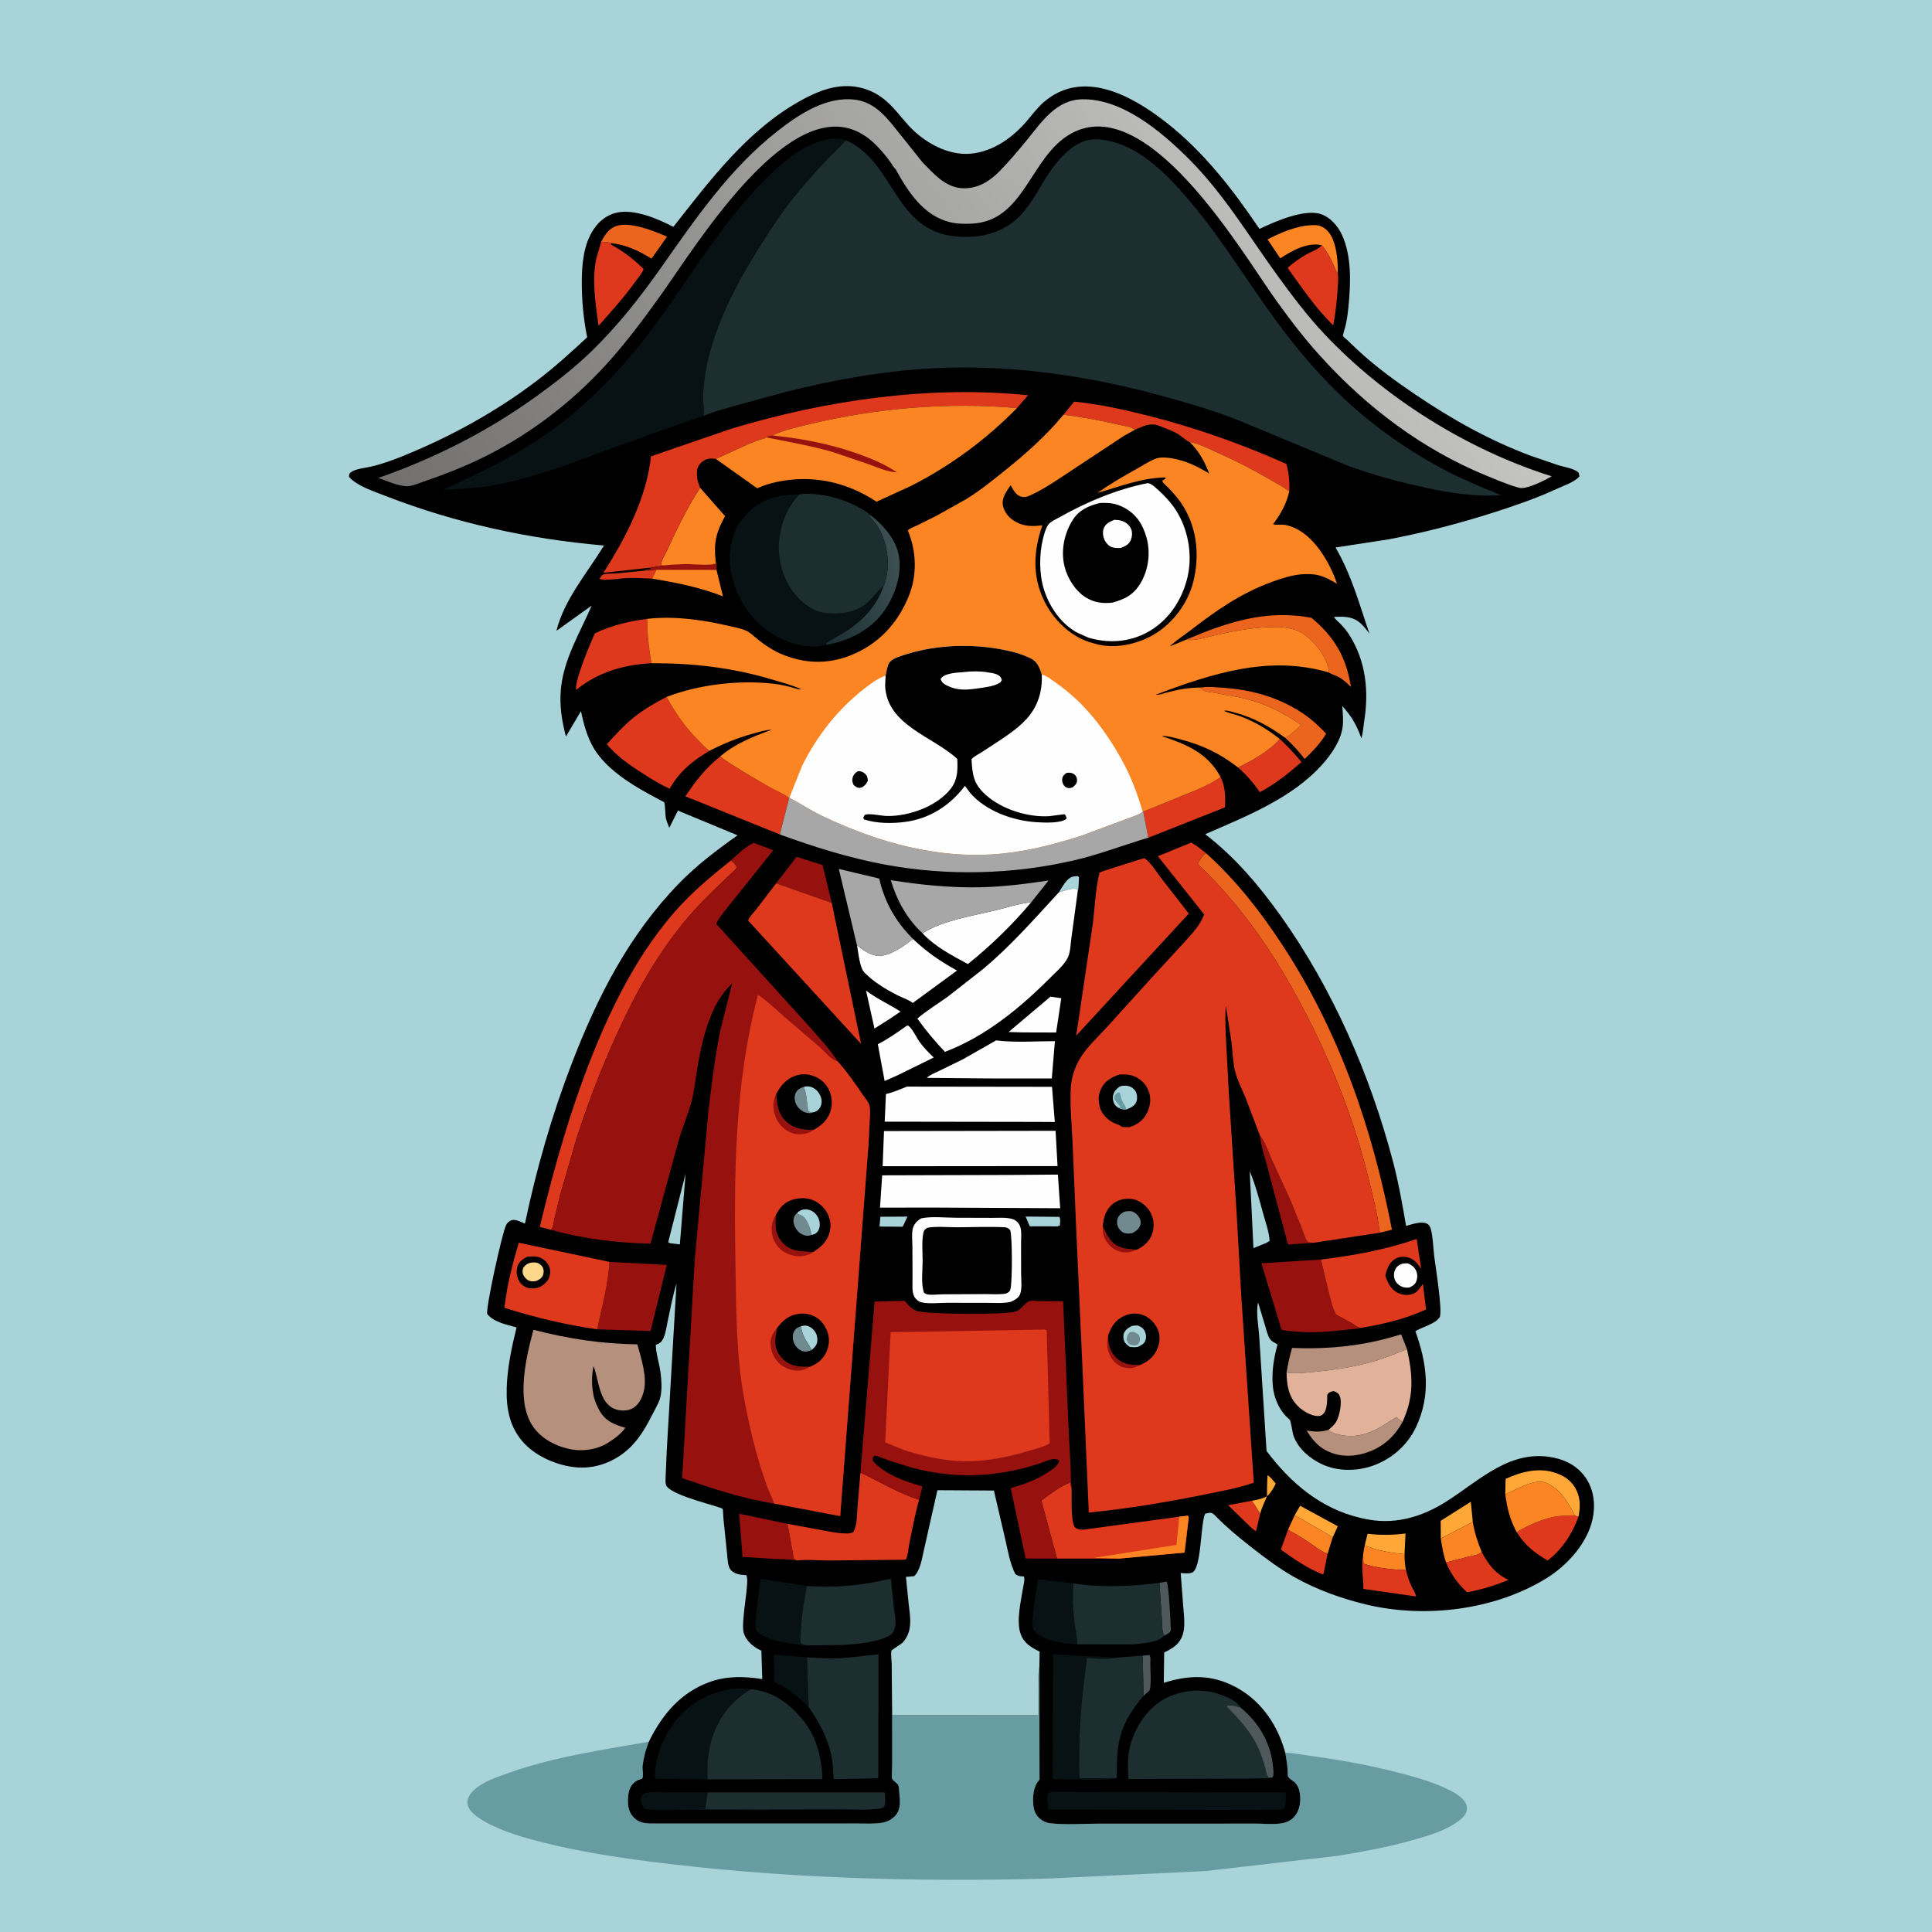
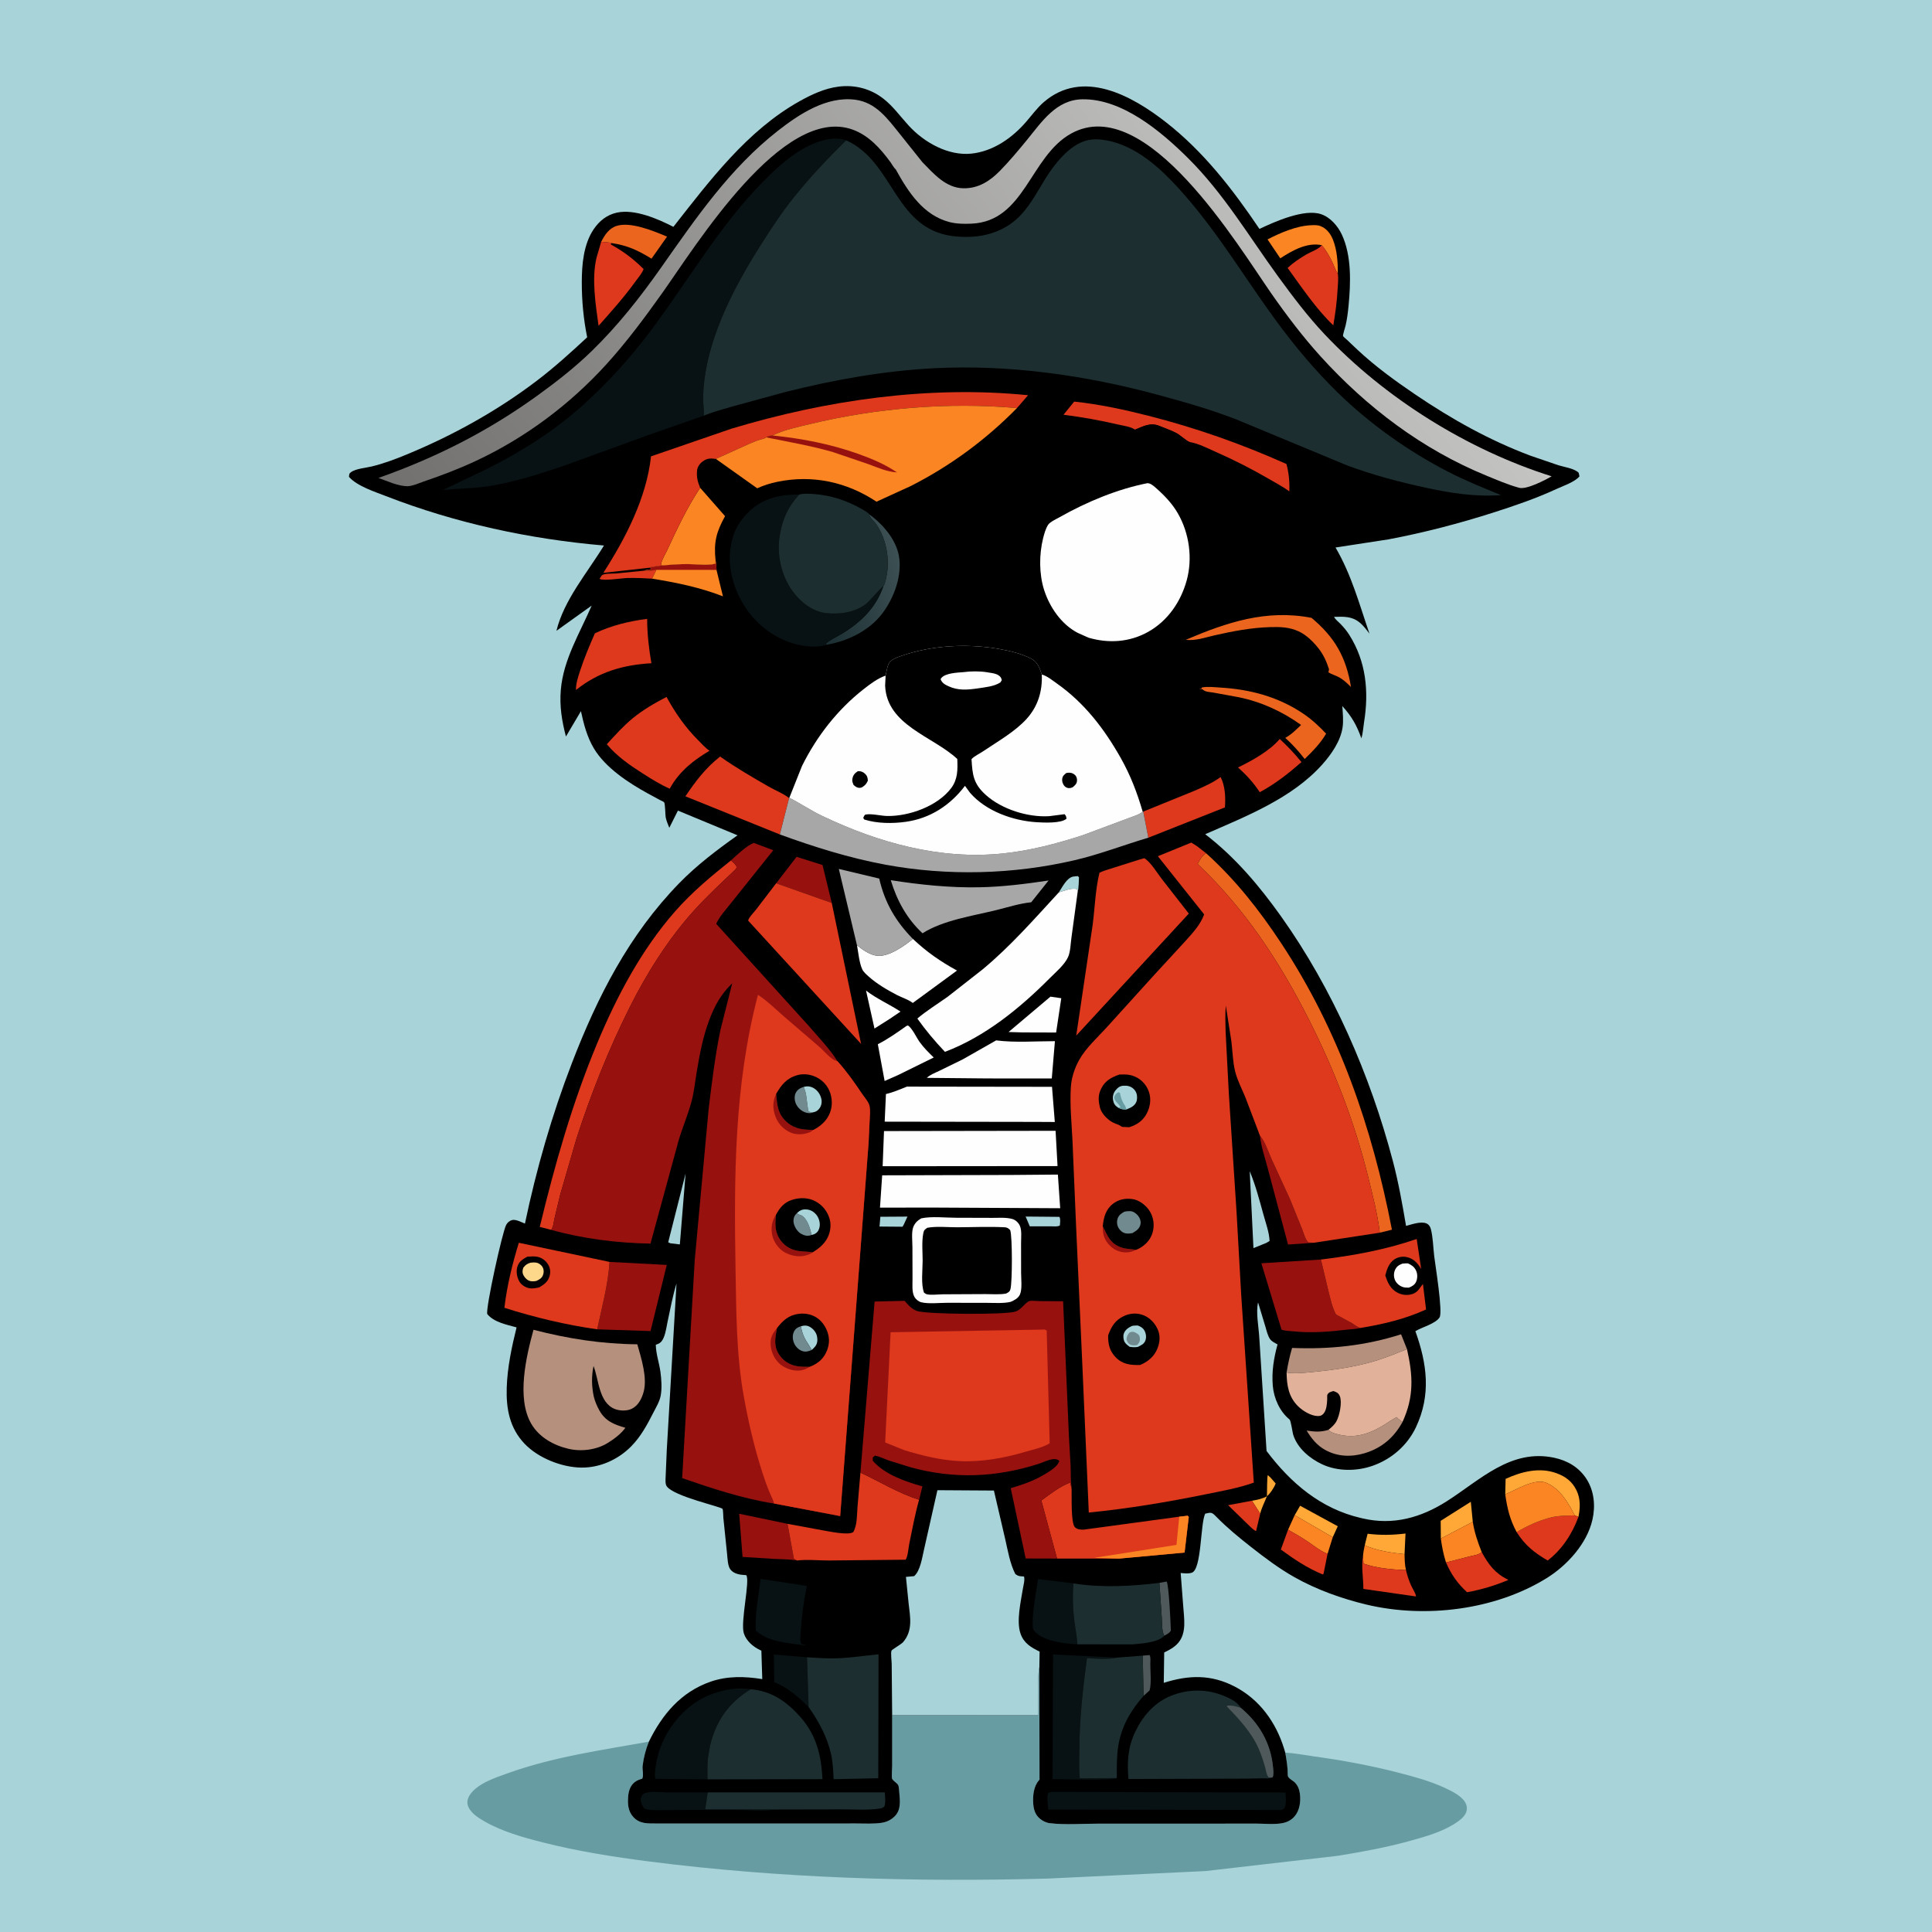
<svg xmlns="http://www.w3.org/2000/svg" version="1.1" style="display: block;" viewBox="0 0 2048 2048" width="1024" height="1024">
  <defs>
    <linearGradient id="Gradient1" gradientUnits="userSpaceOnUse" x1="867.143" y1="629.594" x2="955.32" y2="605.354">
      <stop class="stop0" offset="0" stop-opacity="1" stop-color="rgb(29,49,53)" />
      <stop class="stop1" offset="1" stop-opacity="1" stop-color="rgb(60,80,84)" />
    </linearGradient>
    <linearGradient id="Gradient2" gradientUnits="userSpaceOnUse" x1="619.373" y1="790.63" x2="1403.69" y2="191.644">
      <stop class="stop0" offset="0" stop-opacity="1" stop-color="rgb(113,112,111)" />
      <stop class="stop1" offset="1" stop-opacity="1" stop-color="rgb(196,196,195)" />
    </linearGradient>
  </defs>
  <path transform="translate(0,0)" fill="rgb(167,211,217)" d="M -0 -0 L 2048 0 L 2048 2048 L -0 2048 L -0 -0 z" />
  <path transform="translate(0,0)" fill="rgb(103,156,163)" d="M 945.723 1818.05 L 1100.79 1818.14 L 1100.81 1786.33 C 1100.83 1780.4 1100.37 1774.09 1101.58 1768.26 L 1101.77 1767.44 L 1101.94 1885.63 C 1101.94 1886.86 1102.13 1886.26 1101.25 1887.27 C 1095.49 1893.79 1094.64 1904.16 1095.32 1912.62 C 1095.82 1918.71 1097.65 1924.05 1102.5 1928.04 C 1105.18 1930.25 1109.03 1932.18 1112.5 1932.61 C 1129.23 1934.69 1148.12 1933.1 1165.11 1933.14 L 1275.77 1933.15 L 1330.98 1933.08 C 1339.83 1933.09 1350.21 1934.21 1358.9 1932.72 C 1365.34 1931.61 1370.54 1928.54 1374.14 1922.97 C 1378.48 1916.26 1379.21 1906.02 1377.37 1898.34 C 1376.59 1895.05 1375.18 1892.26 1372.88 1889.78 C 1370.51 1887.22 1365.07 1885.12 1365.09 1881.82 C 1365.16 1873.66 1363.84 1865.91 1362.44 1857.91 C 1372.67 1858.38 1382.87 1860.49 1393 1861.88 C 1422.87 1865.98 1452.24 1871.37 1481.47 1878.88 C 1498.13 1883.16 1515.44 1887.81 1531.1 1895.01 C 1538.8 1898.55 1551.85 1904.7 1554.43 1913.5 C 1555.35 1916.63 1555.09 1919.62 1553.57 1922.48 C 1551.42 1926.57 1547.33 1929.64 1543.58 1932.16 C 1529.11 1941.88 1510.73 1946.95 1494.13 1951.54 C 1469.13 1958.46 1443.59 1963.1 1418 1967.23 L 1278 1983.39 L 1110.42 1991.37 C 969.749 1995.17 827.743 1991.13 688.046 1973.23 C 650.231 1968.39 612.484 1962.4 575.5 1953.04 C 554.501 1947.72 532.435 1941.57 513.518 1930.72 C 506.799 1926.86 497.462 1920.97 495.687 1912.87 C 494.931 1909.42 495.967 1905.86 497.866 1902.95 C 505.904 1890.65 524.484 1884.66 537.721 1879.9 C 586.481 1862.35 637.078 1855.33 687.819 1846.25 C 684.601 1854.26 682.243 1863.2 681.207 1871.77 C 680.738 1875.65 682.517 1882.31 680.782 1885.5 C 677.918 1886.3 675.403 1887.17 672.991 1888.98 C 668.382 1892.42 666.395 1898.29 665.923 1903.83 C 665.224 1912.04 665.564 1919.97 671.519 1926.32 C 678.28 1933.54 686.583 1932.92 695.638 1932.97 L 860.01 1933 L 907.493 1932.95 C 916.456 1932.94 926.07 1933.62 934.92 1932.2 C 940.326 1931.34 945.09 1928.89 948.861 1924.91 C 955.242 1918.17 954.042 1908.82 953.304 1900.32 C 953.134 1898.35 952.975 1893.38 951.872 1891.84 C 950.378 1889.76 946.893 1887.83 945.733 1885.67 C 944.959 1884.23 945.731 1874.43 945.731 1872.08 L 945.723 1818.05 z" />
  <path transform="translate(0,0)" fill="rgb(0,0,0)" d="M 687.819 1846.25 C 702.028 1817.34 721.758 1793.66 753.117 1782.69 C 771.008 1776.44 789.549 1776.94 808.039 1779.92 L 807.079 1749.73 L 805.971 1749.24 C 798.484 1745.78 791.202 1739.58 788.544 1731.54 C 784.582 1719.55 795.486 1674.98 791 1669.69 L 789.846 1669.64 C 784.35 1669.39 777.737 1668.41 774.168 1663.57 C 771.324 1659.72 771.242 1651.86 770.729 1647.18 L 766.793 1609.03 C 766.634 1607.34 766.65 1600.73 765.933 1599.51 C 764.505 1597.07 714.477 1586.42 706.716 1575.47 C 705.005 1573.05 705.516 1567.93 705.618 1565.07 L 706.813 1536.97 L 717.127 1360.56 C 713.147 1373.43 710.723 1386.86 707.866 1400.03 C 706.636 1405.69 705.805 1412.66 703.5 1417.96 C 702.492 1420.28 701.203 1422.47 699.028 1423.86 C 697.893 1424.58 696.457 1425.08 695.179 1425.5 C 695.256 1434.85 698.826 1444.89 700.09 1454.25 C 701.148 1462.09 701.82 1471.57 700.378 1479.38 C 699.22 1485.65 695.588 1491.56 692.714 1497.19 C 686.125 1510.1 679.425 1522.71 669.146 1533.14 C 655.286 1547.21 635.896 1556.01 616 1555.7 C 595.265 1555.39 570.493 1545.54 556.1 1530.44 C 540.239 1513.8 536.467 1493.42 537.149 1471.14 C 537.808 1449.59 542.439 1427.95 547.591 1407.08 C 537.335 1404.28 523.436 1401.6 516.5 1392.91 C 514.774 1386.41 532.552 1305.69 536.601 1298.39 C 538.015 1295.84 540.085 1294.03 542.944 1293.29 C 546.721 1292.31 552.873 1295.65 556.465 1297.06 C 568.562 1239.26 585.035 1182 606.26 1126.87 C 633.421 1056.33 666.765 990.908 719.992 936.223 C 738.521 917.186 760.185 900.79 781.817 885.461 L 718.626 859.266 L 709.491 877.483 C 708.07 873.941 706.486 870.288 705.691 866.547 C 705.102 863.777 705.284 852.097 703.951 850.399 C 703.511 849.839 700.281 848.434 699.48 848.004 L 686.5 840.971 C 666.071 829.731 641.796 813.825 629.583 793.417 C 622.32 781.282 618.755 767.557 615.807 753.85 L 599.916 780.747 C 595.548 764.083 593.024 748.389 594.51 731.083 C 597.273 698.904 614.713 670.973 627.208 641.942 L 589.854 668.68 C 597.867 635.842 622.847 606.798 640.226 578.27 C 561.451 571.497 483.035 554.618 409.233 525.931 C 397.371 521.32 378.38 515.238 369.944 505.5 C 370.21 502.992 369.887 502.117 372.047 500.52 C 377.076 496.799 387.955 495.962 394.293 494.412 C 406.813 491.351 418.92 486.799 430.818 481.896 C 479.875 461.681 527.184 435.493 569.43 403.301 C 588.022 389.134 605.323 373.433 622.429 357.537 C 618.509 338.18 616.699 318.698 616.726 298.962 C 616.751 280.364 618.582 259.021 629.242 243.127 C 635.166 234.294 643.286 227.714 653.862 225.412 C 672.779 221.294 697.367 232 713.822 240.466 C 752.273 191.454 792.046 138.393 847.461 107.367 C 860.228 100.218 874.064 93.735 888.715 91.855 C 905.991 89.637 922.65 93.873 936.407 104.589 C 946.824 112.705 954.6 123.751 963.5 133.41 C 979.73 151.023 1005.19 165.42 1029.76 162.843 C 1052.74 160.434 1072.75 146.352 1087.5 129.404 C 1093.52 122.492 1099.38 114.386 1106.29 108.394 C 1147.75 72.447 1199.84 101.332 1236.19 129.761 C 1276.06 160.942 1306.97 200.997 1335.08 242.68 C 1351.18 235.022 1382.5 221.035 1400.35 227.02 C 1410.13 230.298 1418.06 239.464 1422.34 248.541 C 1432.96 271.057 1431.84 300.352 1429.49 324.5 C 1428.82 331.335 1427.93 338.614 1426.33 345.287 C 1425.94 346.947 1423.25 355.365 1423.66 356.218 C 1424.08 357.107 1426.93 359.35 1427.77 360.151 L 1439.04 370.822 C 1457.99 388.547 1478.77 403.598 1500.2 418.148 C 1538.52 444.163 1579.02 466.85 1622.49 483.099 L 1652 493.198 C 1658.22 495.166 1669.12 496.55 1673.5 501.228 L 1674.28 505 C 1669.23 511.001 1657 515.073 1649.86 518.374 C 1628.15 528.403 1605.91 536.011 1583.16 543.288 C 1546.85 554.9 1509.14 564.731 1471.67 571.781 L 1415.72 580.377 C 1432.76 609.642 1440.78 640.026 1451.7 671.73 C 1445.03 662.909 1439.91 656.021 1428.24 654.219 C 1423.71 653.519 1418.76 653.827 1414.18 653.893 C 1415.37 656.588 1418.74 659.085 1420.81 661.215 C 1424.41 664.924 1427.51 668.611 1430.28 672.979 C 1448.18 701.265 1451.22 733.092 1445.95 765.607 C 1445.06 771.145 1444.76 777.321 1443.15 782.676 C 1438 768.445 1432.96 759.647 1422.93 748.431 C 1423.36 755.814 1424.26 763.788 1423.18 771.113 C 1421.04 785.635 1411.26 799.643 1401.7 810.355 C 1369.59 846.34 1320.82 865.362 1277.56 884.294 C 1309.26 908.61 1334.91 938.991 1357.97 971.393 C 1412.79 1048.45 1452.41 1139.44 1476.49 1230.75 C 1482.46 1253.39 1486.56 1276.47 1490.48 1299.52 C 1496.34 1297.95 1506.23 1294.41 1512 1296.85 C 1514.66 1297.98 1516.12 1300.29 1516.81 1303 C 1519.04 1311.76 1519.24 1322.49 1520.31 1331.54 C 1521.41 1340.85 1529.66 1390.98 1525.98 1396.54 C 1521.49 1403.32 1507.62 1406.74 1500.35 1411.08 C 1512.76 1445.63 1517.16 1478.51 1500.99 1512.86 C 1491.88 1532.2 1475.05 1546.8 1454.94 1553.83 C 1438.05 1559.72 1417.67 1559.84 1401.36 1552.14 C 1388.38 1546.02 1375.72 1535.44 1371.04 1521.5 C 1369.95 1518.27 1368.57 1506.03 1366.86 1504.63 C 1356.51 1496.12 1350.33 1482.23 1349.21 1469 C 1347.93 1453.79 1350.28 1439.74 1354.24 1425.14 L 1353.03 1424.48 C 1350.84 1423.26 1348.08 1421.89 1346.54 1419.84 C 1343.85 1416.22 1342.58 1410.32 1341.3 1406.04 L 1333.61 1380.64 C 1331.14 1391.03 1334.26 1406.67 1334.87 1417.5 L 1342.6 1538.09 C 1368.24 1572.16 1400.09 1599.3 1442.5 1609.12 L 1444.47 1609.58 C 1476.91 1617.14 1506.37 1608.77 1533.76 1591.31 C 1569.19 1568.73 1601.51 1535.49 1647.54 1545.28 C 1661.71 1548.3 1673.93 1555.5 1681.85 1567.93 C 1689.93 1580.62 1691.34 1596.37 1688.07 1610.85 C 1682.31 1636.31 1661.19 1659.45 1639.52 1672.89 C 1584.88 1706.77 1510.78 1715.79 1448.53 1700.93 C 1422.46 1694.7 1395.66 1685.12 1372.26 1671.93 C 1355.77 1662.63 1340.95 1651.45 1326.11 1639.81 C 1313.17 1629.65 1300.99 1619.69 1289.43 1607.92 C 1284.56 1602.96 1284.15 1602.98 1277.55 1604.55 C 1272.32 1615.21 1273.9 1663.64 1263.39 1667.13 C 1259.56 1668.4 1255.52 1667.76 1251.56 1667.44 L 1254.27 1702.7 C 1255.14 1715.52 1258.06 1730.88 1248.97 1741.5 C 1244.96 1746.19 1239.6 1749.06 1234.1 1751.66 L 1233.64 1783.88 C 1260.06 1775.51 1283.78 1774.79 1308.91 1787.85 C 1335.24 1801.52 1352.57 1825.76 1361.17 1853.62 L 1362.44 1857.91 C 1363.84 1865.91 1365.16 1873.66 1365.09 1881.82 C 1365.07 1885.12 1370.51 1887.22 1372.88 1889.78 C 1375.18 1892.26 1376.59 1895.05 1377.37 1898.34 C 1379.21 1906.02 1378.48 1916.26 1374.14 1922.97 C 1370.54 1928.54 1365.34 1931.61 1358.9 1932.72 C 1350.21 1934.21 1339.83 1933.09 1330.98 1933.08 L 1275.77 1933.15 L 1165.11 1933.14 C 1148.12 1933.1 1129.23 1934.69 1112.5 1932.61 C 1109.03 1932.18 1105.18 1930.25 1102.5 1928.04 C 1097.65 1924.05 1095.82 1918.71 1095.32 1912.62 C 1094.64 1904.16 1095.49 1893.79 1101.25 1887.27 C 1102.13 1886.26 1101.94 1886.86 1101.94 1885.63 L 1101.77 1767.44 L 1101.58 1768.26 C 1100.37 1774.09 1100.83 1780.4 1100.81 1786.33 L 1100.79 1818.14 L 945.723 1818.05 L 945.731 1872.08 C 945.731 1874.43 944.959 1884.23 945.733 1885.67 C 946.893 1887.83 950.378 1889.76 951.872 1891.84 C 952.975 1893.38 953.134 1898.35 953.304 1900.32 C 954.042 1908.82 955.242 1918.17 948.861 1924.91 C 945.09 1928.89 940.326 1931.34 934.92 1932.2 C 926.07 1933.62 916.456 1932.94 907.493 1932.95 L 860.01 1933 L 695.638 1932.97 C 686.583 1932.92 678.28 1933.54 671.519 1926.32 C 665.564 1919.97 665.224 1912.04 665.923 1903.83 C 666.395 1898.29 668.382 1892.42 672.991 1888.98 C 675.403 1887.17 677.918 1886.3 680.782 1885.5 C 682.517 1882.31 680.738 1875.65 681.207 1871.77 C 682.243 1863.2 684.601 1854.26 687.819 1846.25 z" />
  <path transform="translate(0,0)" fill="rgb(255,168,55)" d="M 1343 1586.08 C 1343.23 1582.81 1342.96 1564.65 1344 1563.7 L 1347.19 1566.71 L 1352.24 1572.5 C 1351.04 1576.42 1346.21 1583.6 1343 1586.08 z" />
  <path transform="translate(0,0)" fill="rgb(255,168,55)" d="M 1343 1586.08 C 1340.64 1592.19 1337.41 1598.14 1335.88 1604.51 L 1327.12 1590.84 C 1332.45 1589.93 1338.3 1588.8 1343 1586.08 z" />
  <path transform="translate(0,0)" fill="rgb(167,211,217)" d="M 1122.33 946.046 C 1126.23 940.348 1130.48 930.818 1137.5 929.221 L 1142.5 928.686 L 1143.78 930 C 1143.6 932.257 1143.46 943.304 1142.47 944.686 L 1141.63 942.522 C 1136.38 940.809 1127.55 944.39 1122.33 946.046 z" />
  <path transform="translate(0,0)" fill="rgb(167,211,217)" d="M 933.227 1289.83 L 961.948 1289.64 L 957.857 1298.5 L 956.665 1300.39 L 932.327 1300.18 L 933.227 1289.83 z" />
  <path transform="translate(0,0)" fill="rgb(79,88,90)" d="M 1211.38 1755.03 L 1218.63 1754.42 C 1220.02 1757.18 1219.42 1760.9 1219.4 1763.94 C 1219.36 1772.12 1220.77 1784.3 1218.62 1791.94 L 1212.17 1797.75 L 1211.38 1755.03 z" />
  <path transform="translate(0,0)" fill="rgb(167,211,217)" d="M 1087.22 1289.6 L 1123 1289.92 C 1124.45 1292.46 1123.66 1296.12 1123.5 1299.06 C 1120.95 1300.51 1117.61 1299.97 1114.76 1299.98 L 1091.6 1299.94 L 1087.22 1289.6 z" />
  <path transform="translate(0,0)" fill="rgb(222,56,29)" d="M 682.677 604.967 C 687.245 605.108 691.332 604.872 695.834 604.073 L 691.296 613.403 C 682.547 612.872 673.767 612.499 665 612.707 C 659.106 612.847 639.358 616.131 635.5 613.542 L 637.907 609.977 C 640.061 607.694 649.321 608.144 652.47 607.92 L 682.677 604.967 z" />
  <path transform="translate(0,0)" fill="rgb(79,88,90)" d="M 1229.05 1677.91 L 1236.71 1676.5 C 1239.01 1679.38 1241.05 1721.97 1241.16 1728.5 C 1239.66 1731.27 1236.82 1732.43 1234.18 1733.93 C 1231.34 1728.57 1231.97 1720.65 1231.52 1714.7 L 1229.05 1677.91 z" />
  <path transform="translate(0,0)" fill="rgb(254,254,254)" d="M 1486.59 1339.5 C 1488.53 1339.19 1490.54 1339.27 1492.5 1339.23 C 1496.37 1341.01 1499.04 1342.74 1500.98 1346.66 C 1502.73 1350.17 1502.74 1354.83 1501.25 1358.45 C 1499.78 1362.02 1496.88 1363.57 1493.5 1364.95 C 1491.31 1364.96 1489 1365 1486.91 1364.25 C 1483.39 1363.01 1480.18 1360.31 1478.71 1356.84 C 1477.32 1353.57 1477.3 1349.47 1478.77 1346.21 C 1480.47 1342.43 1482.87 1340.95 1486.59 1339.5 z" />
  <path transform="translate(0,0)" fill="rgb(167,211,217)" d="M 726.761 1244.03 L 720.668 1319.14 L 710.5 1317.9 L 708.319 1316.87 L 726.761 1244.03 z" />
  <path transform="translate(0,0)" fill="rgb(222,56,29)" d="M 1335.88 1604.51 L 1331.49 1623.03 C 1328.18 1621.61 1324.97 1617.91 1322.32 1615.45 L 1301.86 1595.55 L 1327.12 1590.84 L 1335.88 1604.51 z" />
  <path transform="translate(0,0)" fill="rgb(255,168,55)" d="M 1372.42 1606.13 L 1378.19 1596.15 L 1418.1 1617.91 L 1412.77 1629.51 L 1372.42 1606.13 z" />
  <path transform="translate(0,0)" fill="rgb(254,254,254)" d="M 918.034 1050.06 C 929.612 1058.91 942.567 1064.46 954.588 1072.32 L 943.499 1079.82 L 926.992 1090.3 L 918.034 1050.06 z" />
  <path transform="translate(0,0)" fill="rgb(255,168,55)" d="M 1527.33 1630.87 L 1527.17 1612.13 L 1559.13 1591.94 L 1561.21 1613.19 L 1527.33 1630.87 z" />
  <path transform="translate(0,0)" fill="rgb(255,168,55)" d="M 1446.7 1637.93 L 1449.72 1625.83 C 1463.4 1627.52 1476.23 1627.27 1489.9 1625.6 L 1488.88 1647.42 C 1476.27 1646.27 1457.86 1643.64 1446.7 1637.93 z" />
  <path transform="translate(0,0)" fill="rgb(251,132,35)" d="M 1446.7 1637.93 C 1457.86 1643.64 1476.27 1646.27 1488.88 1647.42 C 1489.03 1653.11 1489.02 1658.73 1490.4 1664.28 C 1476.04 1663.94 1458.84 1662.29 1445.36 1657.5 L 1444.84 1649.68 C 1445 1645.78 1446 1641.77 1446.7 1637.93 z" />
  <path transform="translate(0,0)" fill="rgb(251,132,35)" d="M 1365.4 1621.57 L 1372.42 1606.13 L 1412.77 1629.51 L 1407.27 1647.17 L 1405.67 1646.48 C 1399.13 1643.76 1393.24 1638.88 1387.37 1634.89 C 1380.26 1630.05 1372.9 1625.77 1365.4 1621.57 z" />
  <path transform="translate(0,0)" fill="rgb(167,211,217)" d="M 1324.76 1241.55 C 1331.01 1256.42 1335.08 1272.28 1339.38 1287.79 C 1341.8 1296.53 1345.42 1306.4 1345.81 1315.5 L 1342.15 1317.62 L 1328.71 1323.06 L 1324.76 1241.55 z" />
  <path transform="translate(0,0)" fill="rgb(254,254,254)" d="M 1113.52 1056.49 L 1125 1058.16 L 1119.54 1094.51 L 1083.87 1094.4 L 1069.11 1093.98 L 1113.52 1056.49 z" />
  <path transform="translate(0,0)" fill="rgb(251,132,35)" d="M 1527.33 1630.87 L 1561.21 1613.19 C 1563.02 1624.64 1566.41 1634.51 1570.66 1645.25 C 1567.94 1648.18 1562.8 1648.68 1558.99 1649.58 L 1532.82 1656.29 C 1530.1 1647.85 1528.54 1639.65 1527.33 1630.87 z" />
  <path transform="translate(0,0)" fill="rgb(222,56,29)" d="M 1365.4 1621.57 C 1372.9 1625.77 1380.26 1630.05 1387.37 1634.89 C 1393.24 1638.88 1399.13 1643.76 1405.67 1646.48 L 1407.27 1647.17 L 1402.98 1668.39 L 1402.08 1668.95 C 1385.89 1662.33 1371.78 1652.87 1357.74 1642.57 L 1365.4 1621.57 z" />
  <path transform="translate(0,0)" fill="rgb(8,17,19)" d="M 822.22 1918.16 C 808.857 1920.31 792.697 1918.52 779.041 1918.53 L 726.751 1918.62 L 699.536 1918.82 C 694.357 1918.8 687.774 1919.07 682.961 1917.11 C 681.018 1914.43 679.569 1911.88 679.219 1908.5 C 678.924 1905.66 679.946 1903.82 681.71 1901.68 C 687.636 1898.18 699.434 1899.96 706.374 1899.96 L 750.212 1899.99 L 747.548 1917.98 L 822.22 1918.16 z" />
  <path transform="translate(0,0)" fill="rgb(235,101,30)" d="M 637.281 256.34 C 640.972 249.152 645.439 242.057 653.688 239.445 C 668.634 234.712 693.387 245.064 707.106 250.836 L 690.639 274.184 C 676.012 265.31 665.202 260.149 648.117 257.628 C 647.632 257.097 638.907 256.508 637.281 256.34 z" />
  <path transform="translate(0,0)" fill="rgb(222,56,29)" d="M 1490.4 1664.28 C 1491.65 1670.07 1493.57 1675.6 1495.99 1681 C 1497.47 1684.29 1500.71 1688.81 1501.01 1692.31 L 1445.22 1684.32 C 1445.27 1672.89 1442.85 1660.99 1444.84 1649.68 L 1445.36 1657.5 C 1458.84 1662.29 1476.04 1663.94 1490.4 1664.28 z" />
  <path transform="translate(0,0)" fill="rgb(255,168,55)" d="M 1595.61 1584.04 L 1596.02 1567.68 C 1612.75 1559.98 1631.93 1555.06 1649.96 1561.66 C 1659.66 1565.22 1666.63 1570.44 1671.22 1579.95 C 1675.55 1588.91 1675.15 1598.52 1673.21 1608 L 1669.29 1606.36 C 1662.52 1592.97 1653.73 1578.1 1639.25 1571.91 C 1627.02 1566.67 1607.17 1579.29 1595.61 1584.04 z" />
  <path transform="translate(0,0)" fill="rgb(8,17,19)" d="M 857.164 1809.53 C 846.595 1799.13 835.945 1789.53 822.073 1783.77 L 820.744 1783.23 L 820.353 1753.88 L 855.48 1756.79 L 857.164 1809.53 z" />
  <path transform="translate(0,0)" fill="rgb(151,18,15)" d="M 1335.6 1203.86 C 1341.24 1210.56 1344.1 1220.31 1347.69 1228.27 L 1367.55 1271.43 L 1380.36 1303.11 C 1381.92 1307.17 1383.82 1314.52 1387 1317.08 L 1392.95 1317.35 L 1365.38 1319.25 L 1343.89 1238.56 C 1340.93 1227.27 1336.82 1215.46 1335.6 1203.86 z" />
  <path transform="translate(0,0)" fill="rgb(222,56,29)" d="M 1570.66 1645.25 C 1578.23 1659.03 1584.58 1667.57 1598.89 1674.79 C 1584.87 1680.75 1570.17 1685.1 1555.19 1687.86 C 1544.89 1678.43 1538.4 1669.06 1532.82 1656.29 L 1558.99 1649.58 C 1562.8 1648.68 1567.94 1648.18 1570.66 1645.25 z" />
  <path transform="translate(0,0)" fill="rgb(151,18,15)" d="M 822.774 936.3 L 844.409 908.279 L 871.903 916.936 L 881.696 957.153 L 822.774 936.3 z" />
  <path transform="translate(0,0)" fill="rgb(251,132,35)" d="M 1401.02 259.866 C 1385.45 256.661 1369.76 265.642 1357.16 273.841 L 1343.65 253.797 C 1357.09 246.828 1374.18 239.43 1389.47 238.77 C 1392.62 238.633 1396.43 238.427 1399.42 239.527 C 1406.07 241.969 1410.39 247.59 1412.96 254 C 1417.43 265.155 1418.23 278.186 1418.13 290.07 C 1415.75 286.756 1414.52 282.676 1412.81 279 C 1409.64 272.176 1405.99 265.541 1401.02 259.866 z" />
  <path transform="translate(0,0)" fill="rgb(251,132,35)" d="M 758.538 594.197 C 759.347 597.489 759.393 600.733 759.518 604.109 L 766.361 632.134 C 741.803 622.613 717.209 617.604 691.296 613.403 L 695.834 604.073 C 691.332 604.872 687.245 605.108 682.677 604.967 C 685.119 603.935 687.69 603.782 690.297 603.475 L 689.253 601.716 L 689.563 601.153 L 701.766 599.373 C 710.855 598.603 719.961 597.927 729.088 597.943 C 737.7 597.957 750.314 599.856 758.426 597.5 L 758.538 594.197 z" />
  <path transform="translate(0,0)" fill="rgb(151,18,15)" d="M 758.538 594.197 C 759.347 597.489 759.393 600.733 759.518 604.109 L 695.834 604.073 C 691.332 604.872 687.245 605.108 682.677 604.967 C 685.119 603.935 687.69 603.782 690.297 603.475 L 689.253 601.716 L 689.563 601.153 L 701.766 599.373 C 710.855 598.603 719.961 597.927 729.088 597.943 C 737.7 597.957 750.314 599.856 758.426 597.5 L 758.538 594.197 z" />
  <path transform="translate(0,0)" fill="url(#Gradient1)" d="M 936.4 621.338 C 937.923 619.056 938.397 616.742 939.001 614.106 L 939.409 612.281 C 943.643 593.785 939.697 571.634 928.98 555.949 C 926.648 552.537 922.06 549.191 921.342 545.147 C 935.377 555.115 949.9 571.896 952.898 589.375 C 956.428 609.956 947.961 633.232 935.746 649.646 C 921.725 668.486 898.996 679.489 876.224 683.479 L 875.349 682.485 C 879.591 678.26 886.812 675.207 892 672.083 C 912.284 659.865 928.654 644.219 936.4 621.338 z" />
  <path transform="translate(0,0)" fill="rgb(222,56,29)" d="M 1669.29 1606.36 L 1673.21 1608 C 1666.6 1625.93 1655.89 1642.49 1640.58 1654.22 C 1626.18 1645.71 1616.78 1638.29 1607.71 1624.09 C 1619.39 1617.32 1630.69 1612 1643.87 1608.63 C 1652.09 1606.53 1660.83 1606.7 1669.29 1606.36 z" />
-   <path transform="translate(0,0)" fill="rgb(222,56,29)" d="M 1356.57 783.322 C 1364.93 791.108 1372.44 798.94 1379.62 807.84 C 1365.64 820.035 1351.85 830.964 1335.41 839.74 C 1328.45 829.378 1321.64 821.864 1312.36 813.527 C 1326.97 806.505 1346.27 795.75 1356.57 783.322 z" />
+   <path transform="translate(0,0)" fill="rgb(222,56,29)" d="M 1356.57 783.322 C 1364.93 791.108 1372.44 798.94 1379.62 807.84 C 1365.64 820.035 1351.85 830.964 1335.41 839.74 C 1328.45 829.378 1321.64 821.864 1312.36 813.527 C 1326.97 806.505 1346.27 795.75 1356.57 783.322 " />
  <path transform="translate(0,0)" fill="rgb(180,144,125)" d="M 1408.15 1515.73 C 1409.82 1517.39 1411.9 1518.56 1414.14 1519.28 C 1432.88 1525.31 1447.69 1521.72 1464.41 1512.14 C 1469.89 1508.99 1474.9 1505.2 1480.5 1502.22 C 1482.27 1504.3 1484.51 1505.78 1486.7 1507.38 C 1477.79 1523.75 1464.69 1534.99 1446.69 1540.43 C 1432.56 1544.71 1417.72 1544.22 1404.68 1536.95 C 1395.89 1532.05 1390.2 1524.86 1385.08 1516.47 C 1393.74 1517.73 1399.64 1518.28 1408.15 1515.73 z" />
  <path transform="translate(0,0)" fill="rgb(254,254,254)" d="M 960.976 1087.5 L 962.444 1087.07 C 966.88 1089.7 971.539 1099.93 974.806 1104.5 C 979.157 1110.58 984.447 1115.8 989.802 1120.99 L 952.315 1139.45 L 937.744 1145.89 L 930.536 1106.91 C 941.337 1101.45 951.098 1094.45 960.976 1087.5 z" />
  <path transform="translate(0,0)" fill="rgb(235,101,30)" d="M 1273.72 728.815 C 1280.06 727.517 1287.12 728.459 1293.55 728.846 C 1325.05 730.743 1354.15 738.35 1380.69 755.957 C 1390.18 762.252 1397.9 769.468 1405.74 777.69 C 1400.1 787.579 1391.16 796.709 1383.03 804.583 C 1376.81 796.567 1370.01 788.933 1362.43 782.17 C 1368.94 778.602 1373.88 773.574 1379.18 768.462 C 1358.99 754.043 1337.1 743.985 1312.79 739.02 L 1285.93 734.126 C 1281.71 733.421 1277.53 733.645 1274.5 730.51 L 1271 730.51 L 1273.83 729.901 L 1273.72 728.815 z" />
  <path transform="translate(0,0)" fill="rgb(151,18,15)" d="M 844.984 1654.2 C 837.156 1652.78 828.799 1652.88 820.851 1652.5 L 787.138 1650.4 L 783.57 1604.64 L 834.807 1615.33 L 841.557 1652.43 L 844.984 1654.2 z" />
  <path transform="translate(0,0)" fill="rgb(251,132,35)" d="M 1595.61 1584.04 C 1607.17 1579.29 1627.02 1566.67 1639.25 1571.91 C 1653.73 1578.1 1662.52 1592.97 1669.29 1606.36 C 1660.83 1606.7 1652.09 1606.53 1643.87 1608.63 C 1630.69 1612 1619.39 1617.32 1607.71 1624.09 C 1600.52 1610.77 1597.71 1598.96 1595.61 1584.04 z" />
  <path transform="translate(0,0)" fill="rgb(222,56,29)" d="M 1401.02 259.866 C 1405.99 265.541 1409.64 272.176 1412.81 279 C 1414.52 282.676 1415.75 286.756 1418.13 290.07 C 1418.93 295.143 1418.22 301.257 1417.94 306.399 C 1417.24 319.451 1415.56 332.016 1413.35 344.893 C 1394.98 327.279 1379.81 304.547 1364.92 284.015 C 1371.04 278.307 1378.05 273.583 1385.31 269.437 C 1389.73 266.908 1396.95 264.46 1400.34 260.786 L 1401.02 259.866 z" />
  <path transform="translate(0,0)" fill="rgb(235,101,30)" d="M 1256.94 678.245 C 1300.39 659.692 1342.45 645.65 1390.28 654.953 C 1414.95 675.515 1426.99 696.739 1432.13 728.305 C 1428.11 724.315 1424.38 720.654 1419.37 717.906 C 1415.82 715.958 1411.51 714.839 1408.15 712.718 L 1408.84 709.5 C 1406.19 701.317 1402.95 693.914 1397.52 687.119 C 1391.93 680.121 1384.85 673.065 1376.66 669.283 C 1366.69 664.679 1356.98 664.456 1346.23 664.77 C 1326.25 665.353 1306.88 669.1 1287.45 673.485 C 1276.98 675.848 1267.79 679.41 1256.94 678.245 z" />
  <path transform="translate(0,0)" fill="rgb(222,56,29)" d="M 1293.88 823.692 C 1298.77 833.075 1299.28 845.495 1298.46 855.872 L 1217.26 888.014 L 1211.92 860.314 L 1266.43 838.16 C 1275.83 833.991 1285.61 829.853 1293.88 823.692 z" />
  <path transform="translate(0,0)" fill="rgb(222,56,29)" d="M 637.281 256.34 C 638.907 256.508 647.632 257.097 648.117 257.628 L 647.522 259.121 C 661.19 266.736 671.011 274.099 682.227 285.179 C 680.683 289.717 676.364 294.542 673.515 298.5 C 661.587 315.069 648.033 330.142 634.503 345.383 C 631.415 322.903 626.924 295.17 632.427 272.865 L 637.281 256.34 z" />
  <path transform="translate(0,0)" fill="rgb(8,17,19)" d="M 1142.1 1743.05 L 1136.1 1742.66 C 1123.51 1741.36 1104.36 1738.94 1096.1 1728.45 C 1094.33 1726.2 1094.56 1722.04 1094.64 1719.28 C 1095.05 1704.15 1098.3 1688.85 1100.32 1673.85 L 1137.88 1678.46 C 1136.92 1690.81 1137.12 1703.76 1138.58 1716.08 C 1139.65 1725.07 1141.58 1734.01 1142.1 1743.05 z" />
  <path transform="translate(0,0)" fill="rgb(180,144,125)" d="M 1363.84 1454.99 C 1365.25 1445.99 1367.11 1437.64 1369.66 1428.86 C 1409.48 1430.47 1447.02 1426.62 1485.2 1414.42 L 1491.48 1430.16 C 1479.91 1434.72 1468.45 1439.52 1456.5 1443.02 C 1435.92 1449.03 1415.28 1452.02 1394 1454.15 C 1384.25 1455.13 1373.53 1456.42 1363.84 1454.99 z" />
  <path transform="translate(0,0)" fill="rgb(8,17,19)" d="M 855.324 1744.21 C 853.611 1744.2 852.068 1744.09 850.366 1743.84 C 834.045 1741.44 814.136 1740.31 801.329 1728.63 C 799.801 1711.42 804.324 1690.94 806.238 1673.67 L 855.349 1681.13 C 852.099 1696.79 849.812 1712.87 848.861 1728.82 C 848.61 1733.03 847.63 1738.72 849.264 1742.66 L 855.324 1744.21 z" />
  <path transform="translate(0,0)" fill="rgb(251,132,35)" d="M 742.183 517.076 L 768.582 547.132 C 759.286 564.104 756.466 574.766 758.538 594.197 L 758.426 597.5 C 750.314 599.856 737.7 597.957 729.088 597.943 C 719.961 597.927 710.855 598.603 701.766 599.373 L 700.669 598.677 C 701.094 593.856 705.221 587.589 707.275 583.143 C 717.779 560.409 728.358 538.028 742.183 517.076 z" />
  <path transform="translate(0,0)" fill="rgb(222,56,29)" d="M 690.516 703.044 C 660.271 704.847 634.531 712.27 610.572 731.407 C 610.302 724.877 612.924 717.176 614.936 711 C 619.35 697.447 624.884 684.372 630.618 671.34 C 647.796 663.067 667.186 658.413 686.012 656.026 C 686.054 672.206 687.788 687.145 690.516 703.044 z" />
-   <path transform="translate(0,0)" fill="rgb(254,254,254)" d="M 977.891 989.31 C 999.71 975.453 1031.2 970.878 1056 964.776 C 1068.29 961.75 1080.5 957.725 1093.13 956.452 C 1073.1 980.394 1050.32 1002.38 1026.01 1021.96 C 1008.78 1012.61 991.457 1003.79 977.891 989.31 z" />
  <path transform="translate(0,0)" fill="rgb(28,46,48)" d="M 750.212 1899.99 L 937.919 1900.01 C 938.156 1904.85 939.026 1910.31 937.5 1914.95 C 935.741 1916.41 934.906 1916.77 932.57 1917.14 C 920.319 1919.05 906.445 1917.99 894.027 1918.02 L 822.22 1918.16 L 747.548 1917.98 L 750.212 1899.99 z" />
  <path transform="translate(0,0)" fill="rgb(254,254,254)" d="M 967.671 995.257 C 982.271 1009.04 996.832 1019.2 1014.49 1028.81 L 967.576 1063.19 L 966.927 1062.69 C 962.102 1059.19 956.255 1057.6 950.994 1054.86 C 940.566 1049.43 929.388 1042.91 920.619 1034.99 C 918.338 1032.94 915.25 1030.27 913.986 1027.46 C 910.751 1020.29 909.924 1009.77 908.435 1002.03 C 914.586 1006.82 921.992 1012.33 930 1013.16 C 942.076 1014.4 958.76 1002.7 967.671 995.257 z" />
  <path transform="translate(0,0)" fill="rgb(254,254,254)" d="M 1055.95 1102.84 C 1076.05 1105.42 1097.98 1103.67 1118.26 1103.68 L 1114.93 1143.23 L 1047.11 1143.19 L 982.453 1142.58 C 985.54 1139.44 991.222 1137.28 995.215 1135.37 L 1020.63 1122.93 L 1055.95 1102.84 z" />
  <path transform="translate(0,0)" fill="rgb(168,167,167)" d="M 908.435 1002.03 L 889.18 921.108 L 932.014 931.313 C 937.775 956.724 949.471 976.774 967.671 995.257 C 958.76 1002.7 942.076 1014.4 930 1013.16 C 921.992 1012.33 914.586 1006.82 908.435 1002.03 z" />
  <path transform="translate(0,0)" fill="rgb(222,56,29)" d="M 1127.36 439.632 L 1138.7 425.707 C 1165.19 428.504 1191.28 434.108 1217.07 440.654 C 1267.69 453.503 1316.02 470.558 1363.7 491.868 C 1366.23 501.177 1367.18 511.221 1366.73 520.862 C 1360.14 515.935 1352.49 512.029 1345.38 507.87 C 1326.8 497.002 1307.78 487.412 1288.1 478.714 C 1279.31 474.827 1270.59 470.21 1261.05 468.549 C 1258.95 468.323 1250.53 460.998 1247.79 459.485 C 1242.16 456.377 1235.22 454.123 1229.21 451.582 C 1219.63 447.534 1212.17 451.781 1203.22 455.453 C 1198.49 452.195 1191.06 451.371 1185.44 450.066 C 1166.04 445.553 1147.14 442.176 1127.36 439.632 z" />
  <path transform="translate(0,0)" fill="rgb(151,18,15)" d="M 646.172 1337.7 L 706.793 1340.88 L 689.598 1410.97 L 633.045 1409.15 C 638.219 1384.85 644.438 1362.7 646.172 1337.7 z" />
  <path transform="translate(0,0)" fill="rgb(8,17,19)" d="M 1183.85 1884.86 C 1178.43 1887.94 1124.42 1885.83 1115.76 1885.89 L 1116.25 1753.79 L 1184.44 1757.1 L 1183.56 1757.3 C 1174.16 1759.19 1161.83 1758.47 1152.27 1757.52 C 1147.87 1789.92 1144.24 1822.78 1144.13 1855.51 C 1144.09 1865.25 1143.63 1875.35 1144.56 1885.03 L 1183.85 1884.86 z" />
  <path transform="translate(0,0)" fill="rgb(8,17,19)" d="M 749.995 1886.19 L 694.728 1885.68 C 693.38 1882.86 694.746 1874.35 695.242 1871.1 C 699.18 1845.25 714.194 1821.08 735.435 1805.92 C 751.767 1794.26 775.714 1787.44 795.709 1790.71 C 772.509 1804.85 758.947 1824.22 752.639 1850.6 L 750.92 1860.5 L 750.655 1862.35 C 749.566 1870.19 749.922 1878.28 749.995 1886.19 z" />
  <path transform="translate(0,0)" fill="rgb(222,56,29)" d="M 826.661 884.552 L 726.553 844.14 C 737.47 827.933 747.857 814.222 763.335 801.961 C 779.492 813.442 797.769 824.04 815 833.934 C 821.721 837.794 830.617 841.23 836.477 846.005 L 826.661 884.552 z" />
  <path transform="translate(0,0)" fill="rgb(8,17,19)" d="M 1114.7 1899.53 L 1362.79 1900.09 C 1362.94 1904.87 1363.76 1910.95 1362.14 1915.5 C 1361.29 1917.88 1360.23 1917.82 1358.01 1918.69 L 1111.25 1918.24 C 1110.9 1913.61 1109.28 1904.44 1111.21 1900.27 L 1114.7 1899.53 z" />
  <path transform="translate(0,0)" fill="rgb(151,18,15)" d="M 1441.93 1407.72 C 1437.99 1408.89 1432.64 1408.91 1428.5 1409.41 C 1409.74 1411.65 1389.96 1413.29 1371.12 1411.28 C 1367 1410.84 1362.34 1410.91 1358.45 1409.46 L 1337.12 1339.13 L 1400.21 1335.16 L 1408.09 1368.21 C 1410.17 1376.49 1412.17 1385.78 1416.15 1393.36 L 1432.91 1402.5 C 1435.76 1404.22 1438.76 1406.74 1441.93 1407.72 z" />
  <path transform="translate(0,0)" fill="rgb(168,167,167)" d="M 977.891 989.31 C 961.132 973.641 950.86 954.733 944.249 933.03 C 975.17 937.863 1007.1 941.19 1038.42 940.556 C 1062.95 940.06 1087.29 936.999 1111.52 933.373 L 1093.13 956.452 C 1080.5 957.725 1068.29 961.75 1056 964.776 C 1031.2 970.878 999.71 975.453 977.891 989.31 z" />
  <path transform="translate(0,0)" fill="rgb(222,56,29)" d="M 752.107 795.86 C 735.3 805.731 720.647 817.328 710.8 834.522 L 709.927 836.062 C 700.1 831.74 690.662 825.847 681.623 820.083 C 667.673 811.187 653.93 801.713 643.253 788.919 C 651.928 779.414 660.969 769.33 670.955 761.196 C 681.882 752.296 694.063 745.247 706.549 738.801 C 715.841 755.689 726.234 770.811 739.929 784.493 C 743.69 788.251 747.698 792.924 752.107 795.86 z" />
  <path transform="translate(0,0)" fill="rgb(28,46,48)" d="M 1137.88 1678.46 C 1167.88 1683.31 1199.07 1681.51 1229.05 1677.91 L 1231.52 1714.7 C 1231.97 1720.65 1231.34 1728.57 1234.18 1733.93 C 1228.15 1741.15 1209.34 1742.3 1200.62 1743.09 L 1142.1 1743.05 C 1141.58 1734.01 1139.65 1725.07 1138.58 1716.08 C 1137.12 1703.76 1136.92 1690.81 1137.88 1678.46 z" />
-   <path transform="translate(0,0)" fill="rgb(28,46,48)" d="M 855.349 1681.13 C 875.184 1682.9 894.74 1681.8 914.461 1679.19 C 921.789 1678.23 929.021 1676.69 936.256 1675.19 C 938.593 1674.71 942.094 1673.4 944.383 1674.05 L 947.5 1703.52 C 948.442 1711.72 951.641 1723.97 946.111 1731.01 C 943.844 1733.89 939.848 1735.5 936.494 1736.72 C 923.333 1741.5 908.254 1742.75 894.379 1743.7 L 855.324 1744.21 L 849.264 1742.66 C 847.63 1738.72 848.61 1733.03 848.861 1728.82 C 849.812 1712.87 852.099 1696.79 855.349 1681.13 z" />
  <path transform="translate(0,0)" fill="rgb(222,56,29)" d="M 1120.5 1652.15 L 1103.84 1590.6 C 1112.34 1584.31 1124.6 1574.93 1134.5 1571.58 L 1135.96 1578.55 C 1136.19 1586.08 1135.01 1614.28 1139.43 1618.88 C 1141.85 1621.41 1145.66 1621.59 1148.97 1621.46 L 1250.06 1607.75 L 1259 1606.72 L 1260.15 1608 L 1255.71 1645.78 L 1186.1 1652.2 L 1120.5 1652.15 z" />
  <path transform="translate(0,0)" fill="rgb(251,132,35)" d="M 1250.06 1607.75 L 1259 1606.72 L 1260.15 1608 L 1255.71 1645.78 L 1186.1 1652.2 L 1159.69 1651.39 L 1247.1 1637.64 L 1250.06 1607.75 z" />
  <path transform="translate(0,0)" fill="rgb(222,56,29)" d="M 1400.21 1335.16 C 1434.99 1330.91 1468.53 1324.8 1501.76 1313.37 L 1506.52 1345.15 L 1505.79 1344 C 1502.21 1338.45 1498.3 1334.25 1491.64 1332.67 C 1486.95 1331.55 1482.15 1332.35 1478.11 1335.01 C 1472.34 1338.8 1470.09 1345.67 1468.46 1352.01 C 1470.97 1359.76 1474.05 1366.66 1481.82 1370.51 C 1486.91 1373.02 1492.95 1373.48 1498.22 1371.33 C 1503.44 1369.2 1504.93 1365.09 1508.38 1361.06 L 1511.69 1388.09 C 1489.68 1398.2 1465.77 1403.84 1441.93 1407.72 C 1438.76 1406.74 1435.76 1404.22 1432.91 1402.5 L 1416.15 1393.36 C 1412.17 1385.78 1410.17 1376.49 1408.09 1368.21 L 1400.21 1335.16 z" />
  <path transform="translate(0,0)" fill="rgb(222,56,29)" d="M 774.784 912.11 C 777.501 914.096 779.029 915.592 780.746 918.5 C 780.564 920.179 780.869 920.421 779.594 921.641 C 764.449 936.133 748.831 950.473 734.85 966.101 C 707.901 996.225 685.477 1031.89 667.426 1067.95 C 644.996 1112.74 626.518 1159.29 611.086 1206.95 L 593.735 1266.77 L 587.703 1292.06 C 586.886 1295.7 586.59 1300.89 584.235 1303.7 L 572.162 1300.56 C 588.196 1234.21 606.671 1169.19 632.956 1106.11 C 653.686 1056.36 679.649 1007.26 715.309 966.456 C 733.267 945.907 753.537 929.098 774.784 912.11 z" />
  <path transform="translate(0,0)" fill="rgb(235,101,30)" d="M 1278.5 904.418 C 1309.98 932.93 1334.75 964.487 1358.11 999.813 C 1419.2 1092.22 1454.67 1195.37 1475.51 1303.54 L 1462.61 1306.71 C 1460.39 1287.43 1455.14 1267.24 1450.49 1248.35 C 1436.09 1189.87 1414.55 1134.25 1387.41 1080.58 C 1356.56 1019.58 1319.42 962.983 1269.54 915.845 C 1272.08 911.235 1273.86 907.262 1278.5 904.418 z" />
  <path transform="translate(0,0)" fill="rgb(28,46,48)" d="M 1184.44 1757.1 L 1211.38 1755.03 L 1212.17 1797.75 C 1198.54 1813.3 1188.76 1829.93 1185.45 1850.65 C 1183.63 1862.03 1183.85 1873.38 1183.85 1884.86 L 1144.56 1885.03 C 1143.63 1875.35 1144.09 1865.25 1144.13 1855.51 C 1144.24 1822.78 1147.87 1789.92 1152.27 1757.52 C 1161.83 1758.47 1174.16 1759.19 1183.56 1757.3 L 1184.44 1757.1 z" />
  <path transform="translate(0,0)" fill="rgb(254,254,254)" d="M 1072.6 1245.5 L 1121.4 1245.1 L 1123.84 1280.77 L 986.114 1280.06 L 932.819 1280.16 L 935.137 1245.88 L 1072.6 1245.5 z" />
  <path transform="translate(0,0)" fill="rgb(254,254,254)" d="M 961.356 1151.86 L 1115.17 1152.07 L 1118.14 1189.36 L 1096.98 1189.25 L 937.798 1189.01 L 939.136 1159.71 C 946.76 1158.02 954.1 1154.72 961.356 1151.86 z" />
  <path transform="translate(0,0)" fill="rgb(254,254,254)" d="M 937.078 1198.98 L 1118.96 1198.69 L 1121.04 1236.09 L 935.636 1236.25 L 937.078 1198.98 z" />
  <path transform="translate(0,0)" fill="rgb(222,56,29)" d="M 912.102 1561.03 C 932.782 1570.64 952.475 1582.98 974.31 1589.76 C 969.95 1605.02 967.04 1621.12 963.825 1636.69 C 962.988 1640.75 962.365 1650.39 959.963 1653.36 L 878.71 1654.19 C 867.869 1654.21 855.623 1652.86 844.984 1654.2 L 841.557 1652.43 L 834.807 1615.33 L 872.216 1622.23 C 878.517 1623.26 899.251 1627.84 904.5 1624.06 C 908.808 1616.51 908.287 1606.16 908.974 1597.61 L 912.102 1561.03 z" />
  <path transform="translate(0,0)" fill="rgb(222,56,29)" d="M 633.045 1409.15 C 599.073 1404.26 567.36 1396.66 534.669 1386.32 C 537.469 1362.79 543.037 1340.01 549.985 1317.39 L 646.172 1337.7 C 644.438 1362.7 638.219 1384.85 633.045 1409.15 z" />
  <path transform="translate(0,0)" fill="rgb(0,0,0)" d="M 559.027 1332.12 C 562.576 1331.91 566.446 1331.52 569.936 1332.31 C 574.599 1333.37 578.201 1336.08 580.78 1340.03 C 583.235 1343.8 583.803 1348.11 582.634 1352.49 C 580.992 1358.62 576.895 1361.53 571.708 1364.65 C 568.175 1365.41 564.368 1366.26 560.774 1365.51 C 556.863 1364.69 552.76 1362.11 550.672 1358.65 C 548.011 1354.24 546.956 1348.19 548.312 1343.18 C 549.888 1337.36 554.008 1334.82 559.027 1332.12 z" />
  <path transform="translate(0,0)" fill="rgb(254,216,138)" d="M 562.441 1338.5 C 564.368 1338.22 566.578 1338.14 568.5 1338.46 C 571.276 1338.93 574.031 1341 575.314 1343.5 C 576.674 1346.15 576.596 1349.13 575.5 1351.87 C 574.212 1355.1 571.483 1356.5 568.5 1357.86 C 566.404 1358.27 564.327 1358.46 562.218 1358.01 C 559.21 1357.37 556.535 1354.84 555.113 1352.19 C 553.438 1349.06 553.728 1347 554.705 1343.84 C 557.114 1340.79 558.7 1339.6 562.441 1338.5 z" />
  <path transform="translate(0,0)" fill="rgb(225,177,153)" d="M 1491.48 1430.16 C 1497.86 1458.25 1499.04 1480.58 1486.7 1507.38 C 1484.51 1505.78 1482.27 1504.3 1480.5 1502.22 C 1474.9 1505.2 1469.89 1508.99 1464.41 1512.14 C 1447.69 1521.72 1432.88 1525.31 1414.14 1519.28 C 1411.9 1518.56 1409.82 1517.39 1408.15 1515.73 C 1411.68 1512.86 1414.91 1510.13 1417 1506 C 1419.98 1500.12 1422.94 1486.34 1420.23 1479.9 C 1418.82 1476.56 1416.75 1475.66 1413.5 1474.58 C 1410.85 1475.31 1408.45 1475.75 1407.04 1478.5 C 1406.76 1479.04 1406.92 1482.44 1406.89 1483.14 C 1406.65 1487.97 1406.32 1494.77 1402.94 1498.56 C 1401 1500.72 1399.31 1501.13 1396.5 1501.05 C 1389.53 1500.84 1380.9 1495.51 1376.06 1490.75 C 1365.92 1480.75 1364.05 1468.59 1363.84 1454.99 C 1373.53 1456.42 1384.25 1455.13 1394 1454.15 C 1415.28 1452.02 1435.92 1449.03 1456.5 1443.02 C 1468.45 1439.52 1479.91 1434.72 1491.48 1430.16 z" />
  <path transform="translate(0,0)" fill="rgb(28,46,48)" d="M 855.48 1756.79 C 866.739 1757.5 878.013 1758.32 889.298 1757.79 C 903.367 1757.14 917.272 1754.96 931.28 1753.65 L 931.003 1885.03 L 883.672 1886 C 883.223 1877.19 882.923 1868.3 881.014 1859.66 C 877.019 1841.58 867.818 1824.49 857.164 1809.53 L 855.48 1756.79 z" />
  <path transform="translate(0,0)" fill="rgb(222,56,29)" d="M 822.774 936.3 L 881.696 957.153 L 912.788 1106.59 L 793.14 975.975 C 792.961 973.456 799.653 966.494 801.681 963.906 L 822.774 936.3 z" />
  <path transform="translate(0,0)" fill="rgb(28,46,48)" d="M 795.709 1790.71 C 818.063 1792.41 834.298 1804.03 848.777 1820.5 C 865.685 1839.73 870.549 1861.23 871.886 1885.98 L 749.995 1886.19 C 749.922 1878.28 749.566 1870.19 750.655 1862.35 L 750.92 1860.5 L 752.639 1850.6 C 758.947 1824.22 772.509 1804.85 795.709 1790.71 z" />
  <path transform="translate(0,0)" fill="rgb(8,17,19)" d="M 876.224 683.479 L 876.139 683.568 C 869.3 685.897 859.88 685.733 852.76 684.71 C 828.485 681.221 806.965 667.087 792.649 647.512 C 778.756 628.516 770.635 603.038 774.579 579.49 L 774.845 578 C 777.338 563.032 783.631 552.229 794.471 541.804 C 808.587 528.228 828.045 523.782 847.118 524.284 C 835.197 537.479 829.582 549.82 826.591 567.465 C 823.146 587.789 828.11 610.094 840.253 626.791 C 848.39 637.982 861.063 648.147 875.175 649.839 C 890.013 651.618 906.695 649.288 918.62 639.696 C 921.229 637.597 935.292 621.403 936.4 621.338 C 928.654 644.219 912.284 659.865 892 672.083 C 886.812 675.207 879.591 678.26 875.349 682.485 L 876.224 683.479 z" />
  <path transform="translate(0,0)" fill="rgb(168,167,167)" d="M 836.744 845.662 C 848.55 851.696 859.451 859.113 871.475 864.859 C 931.123 893.363 996.466 911.573 1062.93 904.719 C 1092.24 901.696 1120.07 894.338 1148.03 885.266 L 1196.25 867.269 C 1200.59 865.518 1207.97 863.536 1211.26 860.343 L 1211.92 860.314 L 1217.26 888.014 C 1191.11 895.743 1165.76 905.655 1139.13 911.86 C 1074.02 927.025 1004.47 928.778 938.677 916.618 C 900.663 909.592 862.947 897.787 826.661 884.552 L 836.477 846.005 L 836.744 845.662 z" />
  <path transform="translate(0,0)" fill="rgb(254,254,254)" d="M 976.582 1291.5 C 987.501 1289.16 1002.22 1290.85 1013.58 1290.87 L 1052.16 1290.99 C 1058.91 1291.02 1066.72 1290.32 1073.23 1292.22 C 1076.63 1293.2 1079.63 1296.15 1081.08 1299.34 C 1083.31 1304.25 1082.35 1312.12 1082.37 1317.45 L 1082.41 1349.39 C 1082.41 1355.64 1083.73 1366.43 1081.22 1372.13 C 1079.4 1376.28 1075.23 1378.29 1071.34 1380.03 C 1063.46 1381.84 1054.46 1381.07 1046.38 1381.08 L 1004.57 1381.01 C 996.344 1380.97 984.431 1382.39 976.604 1380.46 C 973.713 1379.74 970.774 1377.32 969.314 1374.74 C 966.457 1369.67 967.346 1361.34 967.307 1355.7 L 967.205 1322 C 967.207 1316.27 966.032 1306.03 968.092 1300.77 C 969.785 1296.44 972.634 1293.74 976.582 1291.5 z" />
  <path transform="translate(0,0)" fill="rgb(0,0,0)" d="M 983.015 1301.5 C 992.409 1299.71 1004.45 1300.98 1014.13 1300.96 C 1030.95 1300.92 1048.23 1300.09 1065 1300.97 C 1067.67 1301.11 1069.04 1302.08 1070.85 1304 C 1073.22 1310.51 1073.14 1359.05 1071.12 1366.5 C 1070.33 1369.41 1069.04 1369.84 1066.5 1371.22 C 1059.67 1372.51 1051.76 1371.75 1044.74 1371.79 L 999.645 1372.01 C 995.383 1372.02 985.596 1373.15 982 1371.82 C 981.084 1371.48 980.333 1370.8 979.5 1370.29 C 976.1 1361.19 978.029 1346.35 978.039 1336.58 C 978.049 1327.46 976.952 1316.44 978.701 1307.5 C 979.385 1304 980.077 1303.44 983.015 1301.5 z" />
  <path transform="translate(0,0)" fill="rgb(222,56,29)" d="M 1206.29 911.66 L 1213 909.709 C 1219.93 913.973 1226.39 925.054 1231.51 931.681 L 1260.19 968.445 L 1140.85 1097.79 L 1158.3 980.076 C 1160.58 962.367 1161.2 942.402 1165.5 925.125 C 1167.43 924.164 1169.34 923.435 1171.37 922.73 L 1206.29 911.66 z" />
  <path transform="translate(0,0)" fill="rgb(254,254,254)" d="M 1122.33 946.046 C 1127.55 944.39 1136.38 940.809 1141.63 942.522 L 1142.47 944.686 L 1135.79 993.825 C 1134.89 999.976 1134.74 1008.83 1132.23 1014.45 C 1128.6 1022.61 1119.01 1030.67 1112.69 1037.02 C 1080.94 1068.93 1044.26 1098.84 1001.69 1115.01 C 990.901 1103.61 981.508 1092.48 972.415 1079.7 C 982.435 1071.23 993.928 1064.2 1004.61 1056.57 L 1041.5 1027.68 C 1071.08 1003.16 1096.37 974.214 1122.33 946.046 z" />
  <path transform="translate(0,0)" fill="rgb(28,46,48)" d="M 847.118 524.284 C 852.409 522.883 857.665 523.347 863.069 523.726 C 880.882 524.974 898.707 530.946 914.101 539.934 C 915.519 540.762 920.906 543.782 921.342 545.147 C 922.06 549.191 926.648 552.537 928.98 555.949 C 939.697 571.634 943.643 593.785 939.409 612.281 L 939.001 614.106 C 938.397 616.742 937.923 619.056 936.4 621.338 C 935.292 621.403 921.229 637.597 918.62 639.696 C 906.695 649.288 890.013 651.618 875.175 649.839 C 861.063 648.147 848.39 637.982 840.253 626.791 C 828.11 610.094 823.146 587.789 826.591 567.465 C 829.582 549.82 835.197 537.479 847.118 524.284 z" />
  <path transform="translate(0,0)" fill="rgb(28,46,48)" d="M 1349.07 1884.09 C 1346 1885.68 1341.79 1885.08 1338.33 1885.1 L 1320.53 1885.42 L 1196.22 1885.82 C 1194.72 1867.71 1195.46 1852.19 1203.48 1835.65 L 1204.25 1834.09 C 1211.19 1819.65 1222.92 1806.22 1237.55 1799.3 C 1255.19 1790.97 1275.69 1789.69 1294.03 1796.42 C 1301.3 1799.08 1311.32 1803.28 1315.2 1810.31 C 1334.75 1826.52 1347.16 1847.88 1349.48 1873.35 C 1349.81 1876.96 1350.44 1880.63 1349.07 1884.09 z" />
  <path transform="translate(0,0)" fill="rgb(79,88,90)" d="M 1349.07 1884.09 L 1345 1884.08 C 1342.53 1882.03 1342.18 1877.5 1341.33 1874.35 C 1339.46 1867.44 1337.14 1860.35 1334.28 1853.77 C 1326.84 1836.65 1313.34 1822.15 1300.5 1808.92 L 1301 1808.09 C 1306.17 1807.53 1310.32 1808.87 1315.2 1810.31 C 1334.75 1826.52 1347.16 1847.88 1349.48 1873.35 C 1349.81 1876.96 1350.44 1880.63 1349.07 1884.09 z" />
  <path transform="translate(0,0)" fill="rgb(180,144,125)" d="M 565.514 1409.63 C 602.162 1419.11 637.638 1424.66 675.576 1425.01 C 679.71 1439.6 686.434 1460.36 682.255 1475.5 C 680.266 1482.7 676.645 1489.98 669.63 1493.4 C 664.492 1495.9 657.007 1495.67 651.73 1493.59 C 634.671 1486.88 634.786 1462.13 629.157 1448 C 626.917 1459 627.123 1469.46 629.421 1480.41 C 630.657 1485.46 632.976 1490.93 635.56 1495.46 C 641.872 1506.53 651.307 1510.22 662.921 1513.5 C 658.34 1519.99 650.968 1525.41 644.267 1529.57 C 632.295 1537 616.189 1539.01 602.5 1535.77 C 586.815 1532.07 571.5 1523.57 563.192 1509.32 C 547.329 1482.1 557.787 1438.03 565.514 1409.63 z" />
  <path transform="translate(0,0)" fill="rgb(222,56,29)" d="M 689.253 601.716 L 639.572 607.223 C 663.182 570.491 685.318 527.778 690.099 483.745 L 775.238 454.452 C 876.215 424.081 984.48 408.377 1089.82 418.949 L 1078.02 432.573 C 1005.23 426.137 928.941 432.501 857.954 449.666 C 845.398 452.702 830.404 455.823 818.913 461.623 C 816.39 461.926 814.281 461.965 812.235 463.648 C 810.024 465.313 808.023 465.309 805.5 466.073 C 801.378 467.322 797.264 469.227 793.281 470.878 L 758.835 486.463 C 753.078 485.729 749.462 485.671 744.669 489.315 C 741.535 491.698 739.259 495.023 738.889 499 C 738.258 505.791 739.608 510.888 742.183 517.076 C 728.358 538.028 717.779 560.409 707.275 583.143 C 705.221 587.589 701.094 593.856 700.669 598.677 L 701.766 599.373 L 689.563 601.153 L 689.253 601.716 z" />
  <path transform="translate(0,0)" fill="rgb(251,132,35)" d="M 818.913 461.623 C 830.404 455.823 845.398 452.702 857.954 449.666 C 928.941 432.501 1005.23 426.137 1078.02 432.573 C 1045.14 466.095 1007.47 493.827 965.563 515.171 L 929.124 531.818 C 897.593 510.9 861.471 503.061 824.162 510.708 C 816.664 512.244 809.635 514.474 802.663 517.62 L 758.835 486.463 L 793.281 470.878 C 797.264 469.227 801.378 467.322 805.5 466.073 C 808.023 465.309 810.024 465.313 812.235 463.648 C 814.281 461.965 816.39 461.926 818.913 461.623 z" />
  <path transform="translate(0,0)" fill="rgb(151,18,15)" d="M 818.913 461.623 C 850.041 464.83 880.637 470.675 910.148 481.263 C 924.307 486.343 938.401 492.248 950.865 500.783 C 940.128 500.087 930.682 495.789 920.698 492.077 L 882.429 479.055 C 859.105 472.386 835.904 468.44 812.235 463.648 C 814.281 461.965 816.39 461.926 818.913 461.623 z" />
  <path transform="translate(0,0)" fill="rgb(8,17,19)" d="M 746.089 440.657 L 689.25 460.472 L 597.972 493.673 C 573.182 502.086 547.831 510.197 522 514.749 C 504.687 517.8 486.988 517.789 469.501 519.358 L 515.404 497.449 C 552.541 478.933 588.23 456.375 619.033 428.461 C 643.892 405.934 667.447 380.06 687.723 353.309 C 728.522 299.481 761.556 240.483 809.315 192.076 C 823.289 177.913 839.489 163.073 857.579 154.407 C 869.256 148.812 884.222 144.211 896.92 148.723 C 877.406 168.028 858.427 188.044 841.259 209.5 C 828.268 225.735 816.62 243.594 805.526 261.158 C 775.96 307.966 746.188 365.472 745.35 422.133 C 745.26 428.223 746.476 434.669 746.089 440.657 z" />
  <path transform="translate(0,0)" fill="rgb(167,211,217)" d="M 945.723 1818.05 L 945.226 1763.65 C 945.187 1760.69 944.072 1752.18 945.042 1749.73 C 945.504 1748.57 955.372 1742.99 957.263 1740.8 C 967.972 1728.39 964.767 1714.01 963.136 1699.35 L 960.336 1671.57 L 969 1670.78 C 975.618 1665.11 977.545 1650.86 979.479 1642.69 L 993.696 1579.67 L 1053.58 1580.04 L 1065.6 1631.69 C 1068.43 1644.01 1070.51 1657.16 1076.25 1668.5 C 1079.76 1671.14 1081.21 1670.83 1085.5 1671.15 C 1086.56 1675 1084.89 1680.33 1084.25 1684.37 C 1082.11 1697.77 1077.29 1718.33 1081.73 1731.5 C 1085.21 1741.83 1092.82 1746.24 1102.04 1750.77 L 1101.77 1767.44 L 1101.58 1768.26 C 1100.37 1774.09 1100.83 1780.4 1100.81 1786.33 L 1100.79 1818.14 L 945.723 1818.05 z" />
  <path transform="translate(0,0)" fill="url(#Gradient2)" d="M 949.515 179.456 C 947.906 178.502 945.129 173.509 943.899 171.837 C 933.401 157.564 921.192 143.769 904.141 137.5 C 829.963 110.228 737.53 260.72 701.855 310.83 C 683.399 336.754 664.099 362.769 642.661 386.325 C 603.918 428.896 556.787 464.119 504.654 488.5 C 486.599 496.944 468.144 503.982 449.272 510.385 C 444.323 512.063 437.443 515.257 432.223 515.379 C 422.621 515.603 410.042 509.841 401.17 506.635 C 462.323 485.036 517.272 457.215 569.89 419.167 C 590.127 404.535 609.791 389.194 627.682 371.724 C 655.316 344.741 678.481 315.319 700.67 283.819 C 737.679 231.279 773.537 178.547 824.776 138.5 C 847.429 120.795 876.274 101.825 906.5 105.696 C 928.727 108.542 941.048 126.129 954.114 142.305 L 977.75 171.89 C 989.727 184.113 1002.53 199.241 1021.25 199.585 C 1036.97 199.872 1049.28 192.022 1059.87 181.2 C 1070 170.86 1079.52 159.476 1088.68 148.278 C 1104.42 129.017 1119.63 105.741 1147.24 105.258 C 1189.49 104.519 1230.64 139.14 1259.06 167.307 C 1297.18 205.083 1323.69 250.246 1355.02 293.277 C 1370.22 314.156 1386.41 335.579 1404.14 354.361 C 1468.26 422.273 1555.81 476.863 1644.81 504.907 C 1637.68 509.107 1618.11 519.171 1610.41 517.091 C 1598.58 513.897 1586.81 508.767 1575.45 504.11 C 1507.69 476.317 1448.93 431.87 1399.91 377.81 C 1381.11 357.076 1363.91 334.355 1347.89 311.425 C 1312.42 260.674 1215.06 97.707 1135.56 141.5 C 1091.76 165.626 1086.53 234.748 1029.64 237.098 C 1021.86 237.42 1013.94 237.348 1006.36 235.373 C 978.915 228.223 962.994 203.879 950.025 180.462 L 949.515 179.456 z" />
  <path transform="translate(0,0)" fill="rgb(151,18,15)" d="M 912.102 1561.03 L 927.124 1379.7 L 958.887 1378.94 C 962.397 1382.84 965.574 1386.92 970.5 1389.04 L 971.64 1389.54 C 981.228 1393.41 1066.64 1393.82 1076.22 1390.35 L 1077.52 1389.91 C 1082.57 1388 1087.44 1380.08 1091.42 1379.14 C 1093.98 1378.53 1098.78 1379.19 1101.58 1379.21 L 1126.93 1379.4 L 1133.07 1522.02 L 1134.91 1554.5 C 1135.16 1561.11 1134.69 1567.91 1135.74 1574.44 C 1135.97 1575.82 1135.97 1577.16 1135.96 1578.55 L 1134.5 1571.58 C 1124.6 1574.93 1112.34 1584.31 1103.84 1590.6 L 1120.5 1652.15 L 1087.28 1652.06 L 1071.43 1577.56 C 1083.97 1573.75 1095.7 1569.88 1107 1563.06 C 1112.34 1559.83 1121.36 1554.8 1122.93 1548.5 C 1117.47 1543.77 1107.39 1549.69 1100.97 1551.74 C 1055.62 1566.21 1011.38 1567.97 965.346 1555.41 L 941.5 1547.95 C 936.848 1546.27 932.379 1543.92 927.5 1543.01 L 925.123 1545 L 925.175 1548.5 C 937.789 1563 959.828 1570.63 977.785 1575.59 L 974.31 1589.76 C 952.475 1582.98 932.782 1570.64 912.102 1561.03 z" />
  <path transform="translate(0,0)" fill="rgb(222,56,29)" d="M 1103.89 1409.45 C 1106.45 1409.36 1107.38 1408.86 1109.54 1410.44 L 1112.7 1529.85 L 1111.12 1530.89 C 1104.56 1534.62 1094.39 1536.73 1087.05 1538.93 C 1064.78 1545.58 1040.66 1549.94 1017.37 1548.84 C 996.901 1547.87 977.726 1543.08 958.23 1537.11 L 938.327 1529.03 L 944.075 1412.25 L 1103.89 1409.45 z" />
  <path transform="translate(0,0)" fill="rgb(151,18,15)" d="M 774.784 912.11 C 781.04 906.445 791.267 896.56 798.985 893.495 L 819.699 901.289 L 774.436 957.89 C 769.319 964.461 762.505 971.709 759.194 979.296 L 857.526 1087.77 C 867.663 1099.64 879.513 1111.71 887.782 1124.95 C 897.957 1136.27 905.484 1147.21 914.015 1159.75 C 916.497 1163.4 920.835 1168.19 921.721 1172.5 C 922.7 1177.26 922.066 1182.98 921.857 1187.81 L 920.747 1211.59 L 890.642 1607.1 L 820.411 1593.78 C 787.838 1588.75 754.188 1577.61 723.113 1566.87 L 736.418 1336.03 L 751.201 1175.45 C 754.621 1147.59 758.025 1119.09 763.74 1091.61 L 776.203 1042.3 C 764.088 1054 757.345 1066.44 751.516 1082.1 C 744.939 1099.76 741.406 1118.97 738.334 1137.52 C 736.723 1147.24 735.738 1157.31 733.243 1166.85 C 729.598 1180.79 723.72 1194.5 719.523 1208.36 L 689.537 1318.27 C 654.315 1317.66 618.205 1313.17 584.235 1303.7 C 586.59 1300.89 586.886 1295.7 587.703 1292.06 L 593.735 1266.77 L 611.086 1206.95 C 626.518 1159.29 644.996 1112.74 667.426 1067.95 C 685.477 1031.89 707.901 996.225 734.85 966.101 C 748.831 950.473 764.449 936.133 779.594 921.641 C 780.869 920.421 780.564 920.179 780.746 918.5 C 779.029 915.592 777.501 914.096 774.784 912.11 z" />
  <path transform="translate(0,0)" fill="rgb(222,56,29)" d="M 820.411 1593.78 C 820.44 1591.46 817.025 1584.96 816.057 1582.67 C 813.051 1575.56 810.477 1568.18 808.102 1560.84 C 799.606 1534.56 793.209 1506.86 788.347 1479.67 C 780.52 1435.9 780.498 1390.88 779.728 1346.56 C 778.016 1248 778.197 1150.61 803.5 1054.52 L 805.314 1055.78 C 814.479 1062.06 822.586 1070.16 830.976 1077.45 L 869.072 1110.17 C 873.587 1114.14 880.397 1122.54 885.869 1124.38 L 887.782 1124.95 C 897.957 1136.27 905.484 1147.21 914.015 1159.75 C 916.497 1163.4 920.835 1168.19 921.721 1172.5 C 922.7 1177.26 922.066 1182.98 921.857 1187.81 L 920.747 1211.59 L 890.642 1607.1 L 820.411 1593.78 z" />
  <path transform="translate(0,0)" fill="rgb(151,18,15)" d="M 823.533 1408.01 C 821.667 1418.4 819.741 1427.21 826.291 1436.58 C 830.82 1443.06 837.359 1447.02 845.134 1448.25 C 849.472 1448.93 853.823 1448.92 858.2 1448.89 C 855.252 1451 851.699 1452.32 848.095 1452.79 C 840.809 1453.72 831.964 1450.48 826.5 1445.73 C 821.115 1441.04 817.43 1433.09 816.898 1426 C 816.325 1418.35 818.729 1413.73 823.533 1408.01 z" />
  <path transform="translate(0,0)" fill="rgb(151,18,15)" d="M 822.435 1287.97 C 822.112 1293.63 821.402 1299.46 822.856 1305 L 823.168 1306.22 C 825.019 1312.93 830.162 1319.34 836.267 1322.72 C 845.141 1327.63 852.227 1326.02 861.466 1327.54 C 859.288 1329.25 856.499 1330.21 853.847 1330.92 C 846.447 1332.91 837.501 1331.01 831.005 1327.05 C 824.983 1323.37 819.859 1315.99 818.529 1309.01 C 817.106 1301.55 818.172 1294.28 822.435 1287.97 z" />
  <path transform="translate(0,0)" fill="rgb(151,18,15)" d="M 822.764 1159.52 C 823.723 1171.88 824.56 1181.74 834.927 1190.31 C 842.943 1196.93 852.327 1197.81 862.333 1197.68 C 860.804 1198.95 859.433 1199.83 857.583 1200.53 C 851.144 1202.98 843.262 1203.18 836.989 1200.08 C 829.697 1196.49 824.377 1190.46 821.719 1182.75 C 818.928 1174.66 819.078 1167.25 822.764 1159.52 z" />
  <path transform="translate(0,0)" fill="rgb(0,0,0)" d="M 823.533 1408.01 C 829.725 1399.86 836.034 1394.06 846.685 1392.71 C 854.427 1391.74 862.34 1393.6 868.343 1398.72 C 874.279 1403.79 878.394 1412.19 878.729 1420.03 C 879.04 1427.3 875.87 1435.58 870.88 1440.85 C 867.399 1444.52 862.969 1447.21 858.2 1448.89 C 853.823 1448.92 849.472 1448.93 845.134 1448.25 C 837.359 1447.02 830.82 1443.06 826.291 1436.58 C 819.741 1427.21 821.667 1418.4 823.533 1408.01 z" />
  <path transform="translate(0,0)" fill="rgb(167,211,217)" d="M 848.919 1405.88 C 852.668 1404.9 855.509 1404.72 858.933 1406.81 C 862.556 1409.02 865.43 1412.79 866.155 1417 C 866.762 1420.53 866.539 1424.14 864.295 1427.06 C 863.151 1428.54 861.884 1429.78 860.486 1431.02 L 856.191 1423.87 C 852.309 1418.34 850.078 1412.52 848.919 1405.88 z" />
  <path transform="translate(0,0)" fill="rgb(112,138,143)" d="M 860.486 1431.02 C 857.059 1432.54 853.86 1433.43 850.187 1432.07 C 846.378 1430.66 843.531 1427.65 841.85 1424 C 840.19 1420.39 839.806 1415.67 841.457 1411.98 C 843.083 1408.34 845.387 1407.16 848.919 1405.88 C 850.078 1412.52 852.309 1418.34 856.191 1423.87 L 860.486 1431.02 z" />
  <path transform="translate(0,0)" fill="rgb(0,0,0)" d="M 822.435 1287.97 C 826.505 1280.34 831.105 1274.6 839.673 1271.87 C 847.839 1269.26 856.969 1269.37 864.614 1273.55 C 871.971 1277.58 877.212 1284.21 879.464 1292.23 C 881.498 1299.48 880.006 1307.67 876.09 1314.05 C 872.43 1320.01 867.313 1323.9 861.466 1327.54 C 852.227 1326.02 845.141 1327.63 836.267 1322.72 C 830.162 1319.34 825.019 1312.93 823.168 1306.22 L 822.856 1305 C 821.402 1299.46 822.112 1293.63 822.435 1287.97 z" />
  <path transform="translate(0,0)" fill="rgb(112,138,143)" d="M 860.311 1309.06 C 858.911 1309.59 858.666 1309.76 857 1309.93 C 853.567 1310.27 849.362 1308.42 846.856 1306.17 C 843.702 1303.34 840.837 1297.83 841.118 1293.5 C 841.329 1290.26 842.395 1288.07 844.833 1285.93 C 847.02 1288.21 848.384 1287.45 850.5 1288.94 C 856.242 1292.96 858.944 1302.61 860.311 1309.06 z" />
  <path transform="translate(0,0)" fill="rgb(167,211,217)" d="M 844.833 1285.93 C 847.396 1283.4 850.054 1281.96 853.77 1282 C 858.44 1282.06 862.022 1283.84 865.062 1287.34 C 867.892 1290.61 869.423 1295.42 868.932 1299.72 C 868.609 1302.56 867.323 1305.61 864.896 1307.26 C 863.276 1308.36 862.192 1308.73 860.311 1309.06 C 858.944 1302.61 856.242 1292.96 850.5 1288.94 C 848.384 1287.45 847.02 1288.21 844.833 1285.93 z" />
  <path transform="translate(0,0)" fill="rgb(0,0,0)" d="M 822.764 1159.52 C 828.48 1149.77 833.856 1142.92 845.328 1139.68 C 853 1137.52 861.577 1139.26 868.212 1143.46 C 874.882 1147.68 879.391 1154.32 881.004 1162 C 882.721 1170.17 881.529 1177.99 876.975 1185.05 C 873.48 1190.46 868.039 1194.79 862.333 1197.68 C 852.327 1197.81 842.943 1196.93 834.927 1190.31 C 824.56 1181.74 823.723 1171.88 822.764 1159.52 z" />
  <path transform="translate(0,0)" fill="rgb(112,138,143)" d="M 861.996 1179.1 L 861.108 1179.55 C 858.409 1180.33 855.808 1180 853.22 1179.02 C 849.058 1177.46 845.421 1173.96 843.64 1169.88 C 842.161 1166.49 841.854 1161.9 843.515 1158.52 C 845.308 1154.88 848.383 1153.27 852.071 1152.12 L 853.832 1157.59 C 855.028 1160.75 856.152 1177.7 857.281 1178.23 C 858.83 1178.97 860.32 1178.97 861.996 1179.1 z" />
  <path transform="translate(0,0)" fill="rgb(167,211,217)" d="M 852.071 1152.12 C 856.057 1151.11 859.486 1151.52 863.043 1153.75 C 866.972 1156.21 869.74 1160.51 870.7 1165 C 871.415 1168.35 870.753 1172.03 868.74 1174.83 C 867.001 1177.25 864.933 1178.61 861.996 1179.1 C 860.32 1178.97 858.83 1178.97 857.281 1178.23 C 856.152 1177.7 855.028 1160.75 853.832 1157.59 L 852.071 1152.12 z" />
  <path transform="translate(0,0)" fill="rgb(222,56,29)" d="M 1335.6 1203.86 L 1320.22 1163.41 C 1316.5 1154.35 1311.65 1145.23 1309.28 1135.71 C 1306.83 1125.84 1306.6 1114.34 1305.35 1104.16 L 1299.73 1067.92 L 1299.43 1065.89 C 1298.52 1074.98 1299.05 1084.4 1299.19 1093.54 L 1302.61 1159.14 L 1310.85 1285.7 L 1315.71 1372.38 L 1329.08 1571.63 C 1312.91 1577.43 1295 1580.56 1278.17 1583.99 C 1237.43 1592.3 1195.54 1599.3 1154.16 1603.37 L 1147.5 1450.67 L 1140.64 1298.46 L 1136.89 1209.5 C 1136 1190.64 1133.93 1171.25 1135.15 1152.36 C 1135.8 1142.32 1139.11 1132.24 1144.03 1123.47 C 1151.08 1110.9 1163.04 1100.14 1172.73 1089.52 L 1223.53 1033.45 L 1255.29 998.963 C 1263.49 989.81 1272.14 981.027 1276.46 969.324 L 1227.4 907.636 L 1262.79 893.176 L 1268.41 896.661 L 1278.5 904.418 C 1273.86 907.262 1272.08 911.235 1269.54 915.845 C 1319.42 962.983 1356.56 1019.58 1387.41 1080.58 C 1414.55 1134.25 1436.09 1189.87 1450.49 1248.35 C 1455.14 1267.24 1460.39 1287.43 1462.61 1306.71 L 1392.95 1317.35 L 1387 1317.08 C 1383.82 1314.52 1381.92 1307.17 1380.36 1303.11 L 1367.55 1271.43 L 1347.69 1228.27 C 1344.1 1220.31 1341.24 1210.56 1335.6 1203.86 z" />
-   <path transform="translate(0,0)" fill="rgb(151,18,15)" d="M 1208.58 1446.94 C 1203.22 1449.81 1199.29 1450.81 1193.09 1449.9 C 1187.08 1449.02 1181.76 1445.1 1178.48 1440.1 C 1173.38 1432.32 1172.82 1424.45 1174.68 1415.49 C 1174.49 1424.57 1176.15 1432.17 1182.84 1438.95 C 1190.23 1446.42 1198.66 1447.16 1208.58 1446.94 z" />
  <path transform="translate(0,0)" fill="rgb(151,18,15)" d="M 1168.96 1299.89 C 1174.14 1310.23 1176.86 1318.56 1188.96 1322.5 C 1194.14 1324.19 1199.09 1324.02 1204.36 1324.88 C 1200.76 1326.72 1196.91 1327.76 1192.83 1327.6 C 1185.82 1327.32 1180.27 1324.52 1175.58 1319.42 C 1170.2 1313.57 1168.74 1307.56 1168.96 1299.89 z" />
  <path transform="translate(0,0)" fill="rgb(0,0,0)" d="M 1168.96 1299.89 C 1169.9 1290.52 1172.05 1282.07 1179.86 1276.01 C 1185.79 1271.4 1192.7 1270.14 1200 1271 C 1206.85 1271.81 1213.49 1276.68 1217.51 1282.07 C 1222.05 1288.16 1223.8 1296.07 1222.49 1303.49 C 1221.1 1311.42 1216.78 1317.46 1210.13 1321.88 C 1208.26 1323.12 1206.45 1324.09 1204.36 1324.88 C 1199.09 1324.02 1194.14 1324.19 1188.96 1322.5 C 1176.86 1318.56 1174.14 1310.23 1168.96 1299.89 z" />
  <path transform="translate(0,0)" fill="rgb(112,138,143)" d="M 1191.8 1284.5 C 1193.74 1283.98 1195.99 1283.78 1198 1283.85 C 1201.22 1283.96 1204.19 1286.13 1206.22 1288.5 C 1208.28 1290.92 1209.64 1294.55 1208.98 1297.72 C 1207.94 1302.67 1204.44 1304.75 1200.38 1307.17 C 1197.98 1307.53 1195.61 1307.89 1193.2 1307.39 C 1189.95 1306.72 1187.29 1304.42 1185.65 1301.56 C 1184.04 1298.74 1183.66 1295.14 1184.64 1292.05 C 1185.89 1288.1 1188.34 1286.49 1191.8 1284.5 z" />
  <path transform="translate(0,0)" fill="rgb(0,0,0)" d="M 1174.68 1415.49 C 1178.1 1406.2 1182.07 1399.36 1191.5 1395.01 C 1198.4 1391.82 1205.95 1391.52 1212.97 1394.54 C 1219.68 1397.43 1225.2 1403.75 1227.74 1410.5 C 1230.45 1417.7 1229.09 1425.32 1225.74 1432.04 C 1222.25 1439.05 1215.72 1444.03 1208.58 1446.94 C 1198.66 1447.16 1190.23 1446.42 1182.84 1438.95 C 1176.15 1432.17 1174.49 1424.57 1174.68 1415.49 z" />
  <path transform="translate(0,0)" fill="rgb(167,211,217)" d="M 1200.07 1405.5 C 1201.97 1405.09 1204.06 1405.16 1206 1405.06 C 1209.07 1406.22 1211.32 1407.36 1213.05 1410.28 C 1214.78 1413.21 1215.35 1417.23 1214.34 1420.49 C 1213.02 1424.74 1209.75 1425.96 1206.06 1427.83 C 1202.91 1428.26 1200.64 1428.17 1197.5 1427.7 C 1195.59 1426.29 1193.54 1424.82 1192.28 1422.76 C 1190.83 1420.37 1190.4 1416.32 1191.29 1413.67 C 1192.68 1409.56 1196.36 1407.21 1200.07 1405.5 z" />
  <path transform="translate(0,0)" fill="rgb(112,138,143)" d="M 1197.35 1412.5 L 1199.12 1411.89 C 1200.81 1411.51 1202.28 1411.89 1203.75 1412.71 C 1206 1413.99 1207.67 1414.74 1208.15 1417.5 C 1208.82 1421.3 1207.89 1423.08 1205.5 1425.78 C 1203.02 1426.2 1200.92 1426.47 1198.51 1425.5 C 1195.84 1424.42 1195.14 1422.45 1194.1 1420 C 1194.49 1416.43 1195.07 1415.28 1197.35 1412.5 z" />
  <path transform="translate(0,0)" fill="rgb(0,0,0)" d="M 1186.6 1139.06 C 1193.1 1138.82 1198 1138.8 1204.06 1141.7 C 1210.85 1144.96 1215.81 1150.88 1218.09 1158.04 C 1220.46 1165.46 1219.15 1173.52 1215.61 1180.3 C 1211.56 1188.05 1205.15 1192.39 1197.02 1194.9 L 1189.5 1194.56 L 1186 1192.45 C 1183.15 1191.31 1180.74 1190.6 1178.08 1188.94 C 1172.74 1185.6 1167.17 1179.6 1165.79 1173.28 L 1165.59 1172.25 C 1164.11 1165.39 1164.2 1160.16 1167.39 1153.77 C 1171.51 1145.54 1178.25 1141.94 1186.6 1139.06 z" />
  <path transform="translate(0,0)" fill="rgb(167,211,217)" d="M 1185.13 1174.09 C 1182.18 1172.06 1180.64 1170.13 1179.96 1166.5 C 1179.22 1162.54 1180.01 1158.98 1182.5 1155.83 C 1184.69 1153.07 1186.93 1151.24 1190.5 1150.94 C 1194.67 1150.58 1198.55 1151.31 1201.68 1154.29 C 1204.38 1156.87 1205.43 1160.08 1205.36 1163.75 C 1205.3 1167.21 1204.14 1169.86 1201.51 1172.13 C 1199.38 1173.97 1196.64 1175 1194.07 1176.05 C 1190.35 1176.13 1188.42 1175.87 1185.13 1174.09 z" />
  <path transform="translate(0,0)" fill="rgb(103,156,163)" d="M 1185.13 1174.09 L 1187.75 1173.85 C 1186.75 1170.01 1179.03 1166.47 1181.84 1161.27 C 1182.82 1159.46 1183.82 1158.89 1185.5 1157.83 L 1187.17 1158.5 L 1187.51 1160.11 C 1188.49 1164.53 1189.52 1167.47 1192.07 1171.3 C 1193.14 1172.9 1193.57 1174.22 1194.07 1176.05 C 1190.35 1176.13 1188.42 1175.87 1185.13 1174.09 z" />
  <path transform="translate(0,0)" fill="rgb(28,46,48)" d="M 896.92 148.723 C 949.133 172.142 947.71 245.997 1015.1 250.81 C 1029.15 251.814 1042.22 250.732 1055.44 245.676 C 1066.25 241.541 1074.97 235.635 1082.79 227.129 C 1093.33 215.657 1100.09 202.278 1108.26 189.196 C 1117.9 173.753 1133.57 153.682 1151.78 148.922 C 1164.84 145.51 1181.37 149.845 1193.39 155.252 C 1218.58 166.578 1238.97 187.546 1256.84 208.061 C 1292.56 249.081 1320.48 295.987 1352.56 339.785 C 1372.45 366.947 1394.41 393.143 1418.54 416.641 C 1452.39 449.608 1493.05 478.471 1535.06 500.075 C 1553.36 509.483 1572.1 517.066 1591.11 524.824 C 1564.04 526.797 1538.23 522.772 1511.81 517.086 C 1483.44 510.982 1455.49 503.562 1428.26 493.467 L 1310.12 444.43 C 1283.17 433.989 1255.43 426.116 1227.57 418.567 C 1151 397.825 1069.95 386.262 990.516 390.323 C 936.912 393.063 884.626 402.497 832.672 415.496 L 775.685 431.072 C 765.879 434.021 755.52 436.677 746.089 440.657 C 746.476 434.669 745.26 428.223 745.35 422.133 C 746.188 365.472 775.96 307.966 805.526 261.158 C 816.62 243.594 828.268 225.735 841.259 209.5 C 858.427 188.044 877.406 168.028 896.92 148.723 z" />
-   <path transform="translate(0,0)" fill="rgb(251,132,35)" d="M 1127.36 439.632 C 1147.14 442.176 1166.04 445.553 1185.44 450.066 C 1191.06 451.371 1198.49 452.195 1203.22 455.453 C 1212.17 451.781 1219.63 447.534 1229.21 451.582 C 1235.22 454.123 1242.16 456.377 1247.79 459.485 C 1250.53 460.998 1258.95 468.323 1261.05 468.549 C 1270.59 470.21 1279.31 474.827 1288.1 478.714 C 1307.78 487.412 1326.8 497.002 1345.38 507.87 C 1352.49 512.029 1360.14 515.935 1366.73 520.862 C 1363.51 534.422 1357.94 544.431 1349.6 555.5 C 1352.24 556.835 1356.23 556.039 1359.25 556.142 C 1362.44 556.251 1365.49 557.09 1368.5 558.11 C 1392.27 566.152 1409.83 596.226 1417.29 618.843 C 1403.25 610.329 1394.98 607.403 1378.72 608.89 C 1368.34 609.839 1357.82 613.374 1348.07 616.914 C 1315.02 628.908 1288.4 647.744 1260.91 668.973 C 1254.1 674.239 1246.04 679.261 1239.94 685.273 L 1256.94 678.245 C 1267.79 679.41 1276.98 675.848 1287.45 673.485 C 1306.88 669.1 1326.25 665.353 1346.23 664.77 C 1356.98 664.456 1366.69 664.679 1376.66 669.283 C 1384.85 673.065 1391.93 680.121 1397.52 687.119 C 1402.95 693.914 1406.19 701.317 1408.84 709.5 L 1408.15 712.718 C 1345.06 694.205 1284.35 714.1 1225.12 736.406 C 1228.52 736.935 1231.98 735.394 1235.25 734.536 C 1241.25 732.963 1247.28 731.459 1253.4 730.424 C 1260.1 729.289 1266.93 728.848 1273.72 728.815 L 1273.83 729.901 L 1271 730.51 L 1274.5 730.51 C 1277.53 733.645 1281.71 733.421 1285.93 734.126 L 1312.79 739.02 C 1337.1 743.985 1358.99 754.043 1379.18 768.462 C 1373.88 773.574 1368.94 778.602 1362.43 782.17 C 1346.14 770.246 1328.52 760.483 1308.88 755.339 C 1306.14 754.623 1301.32 752.972 1298.5 753.301 L 1297.5 753.597 C 1302.83 756.033 1309.01 757.178 1314.57 759.217 C 1330.03 764.884 1343.66 773.146 1356.57 783.322 C 1346.27 795.75 1326.97 806.505 1312.36 813.527 C 1292.47 798.248 1274.51 789.749 1250.17 783.457 C 1245.1 782.147 1237.68 779.944 1232.52 780.165 L 1231.77 780.352 C 1257.93 789.154 1279.98 798.019 1293.88 823.692 C 1285.61 829.853 1275.83 833.991 1266.43 838.16 L 1211.92 860.314 L 1211.26 860.343 C 1207.97 863.536 1200.59 865.518 1196.25 867.269 L 1148.03 885.266 C 1120.07 894.338 1092.24 901.696 1062.93 904.719 C 996.466 911.573 931.123 893.363 871.475 864.859 C 859.451 859.113 848.55 851.696 836.744 845.662 L 836.477 846.005 C 830.617 841.23 821.721 837.794 815 833.934 C 797.769 824.04 779.492 813.442 763.335 801.961 C 779.74 787.908 798.113 780.958 818.021 773.487 C 811.046 773.805 805.088 775.76 798.424 777.59 C 782.108 782.072 767.159 788.209 752.107 795.86 C 747.698 792.924 743.69 788.251 739.929 784.493 C 726.234 770.811 715.841 755.689 706.549 738.801 C 740.9 725.489 783.817 720.589 820.365 724.828 C 826.997 725.597 833.556 727.091 840 728.813 C 842.965 729.605 846.188 731.175 849.257 730.5 C 839.452 726.185 828.969 723.47 818.721 720.404 C 776.272 707.703 734.677 702.892 690.516 703.044 C 687.788 687.145 686.054 672.206 686.012 656.026 L 689.568 655.644 C 717.776 653.057 746.407 657.376 773.83 663.756 C 780.704 665.356 790.426 666.958 795.915 671.633 C 805.9 680.137 815.693 687.908 827.831 693.104 C 852.3 703.578 877.249 704.535 902.119 694.52 C 930.926 682.92 951.132 661.388 962.965 632.848 C 972.418 610.048 971.676 584.911 962.36 562.252 C 964.449 559.915 968.636 558.654 971.537 557.269 L 992.821 546.654 L 1024.49 528.916 C 1038.94 520.046 1051.82 509.514 1065 498.931 C 1088.07 480.411 1108.4 462.415 1127.36 439.632 z" />
  <path transform="translate(0,0)" fill="rgb(0,0,0)" d="M 1203.22 455.453 C 1212.17 451.781 1219.63 447.534 1229.21 451.582 C 1235.22 454.123 1242.16 456.377 1247.79 459.485 C 1250.53 460.998 1258.95 468.323 1261.05 468.549 C 1271.17 478.407 1276.71 488.922 1281.82 501.989 C 1269.36 494.461 1257.11 488.318 1242.63 485.897 C 1237.83 485.095 1230.93 484.356 1226.25 485.843 C 1219.91 487.856 1213.47 492.238 1207.64 495.459 C 1192.32 503.921 1177.63 512.511 1163.25 522.493 C 1187.53 515.808 1209.32 506.574 1235 506.104 L 1235.72 507.5 L 1232.5 509.074 C 1232.43 509.549 1232.12 510.046 1232.28 510.5 C 1232.86 512.146 1238.31 516.82 1239.72 518.332 C 1245.17 524.167 1250.31 530.066 1254.47 536.904 C 1269.16 561.04 1271.73 589.779 1264.88 616.874 C 1259.09 639.818 1242.95 661.202 1222.5 673 C 1204.99 683.109 1181.54 688.131 1161.71 682.619 L 1160 682.124 L 1154.47 680.541 C 1133.75 673.789 1116.36 656.335 1106.94 637.061 C 1094.02 610.595 1095.56 584.054 1104.94 556.818 C 1094.87 558.131 1085.6 558.24 1076.44 553.051 C 1070.12 549.469 1064.85 543.627 1063.24 536.372 C 1061.4 528.065 1066.89 520.801 1071.34 514.371 C 1074.5 519.658 1076.61 525.031 1083.04 526.617 C 1087.39 527.687 1091.29 525.566 1095.09 523.716 C 1108.95 516.961 1121.61 508.101 1134.46 499.64 L 1191.13 462.203 L 1203.22 455.453 z" />
  <path transform="translate(0,0)" fill="rgb(254,254,254)" d="M 1216.44 512.157 L 1217.86 512.395 C 1220.88 513.049 1224.05 516.124 1226.34 518.153 C 1234.87 525.703 1242.76 534.145 1248.49 544.04 C 1260.69 565.108 1264.43 591.893 1257.9 615.423 C 1251.6 638.095 1237.82 658.187 1217.03 669.821 C 1197.41 680.795 1175.39 682.229 1153.99 676.023 L 1142.5 670.922 C 1125.04 661.804 1112.59 643.602 1106.73 625.153 C 1101.44 608.489 1101.48 587.798 1105.65 570.925 C 1106.79 566.295 1108.43 560.239 1111.09 556.244 C 1113.13 553.176 1120.3 549.888 1123.58 548.037 C 1152.06 531.999 1184.24 518.521 1216.44 512.157 z" />
-   <path transform="translate(0,0)" fill="rgb(0,0,0)" d="M 1166.01 533.175 C 1175.55 532.793 1182.82 533.441 1191.5 538.064 C 1204.65 545.071 1211.52 556.065 1215.39 570.019 C 1219.72 585.621 1217.57 603.413 1209.45 617.449 C 1202 630.33 1192.77 635.144 1178.88 638.877 C 1168.82 639.831 1160.35 638.895 1151.5 633.607 C 1140.07 626.776 1131.62 613.211 1128.46 600.516 C 1124.35 584.004 1128 565.786 1136.96 551.471 C 1143.83 540.484 1154.02 536.109 1166.01 533.175 z" />
  <path transform="translate(0,0)" fill="rgb(254,254,254)" d="M 1181.33 551 C 1184.17 551.179 1187.12 551.381 1189.82 552.341 C 1193.68 553.715 1197.28 556.741 1198.95 560.537 C 1200.57 564.215 1200.2 569.255 1198.52 572.855 C 1196.31 577.582 1192.59 579.004 1187.98 580.887 C 1185.09 581.016 1182.17 581.057 1179.35 580.28 C 1176.04 579.37 1173.14 576.498 1171.5 573.558 C 1169.34 569.692 1168.41 564.375 1169.99 560.146 C 1172 554.793 1176.44 553.077 1181.33 551 z" />
  <path transform="translate(0,0)" fill="rgb(254,254,254)" d="M 938.794 716.182 C 939.768 712.161 940.196 707.619 941.957 703.851 C 944.222 699.005 950.529 696.987 955.31 695.315 C 987.658 684.004 1025.36 681.999 1059 687.918 C 1070.46 689.935 1082.7 692.847 1093.11 698.174 C 1099.89 701.647 1102.09 708.215 1104.34 715 C 1110.06 716.583 1115.62 721.207 1120.44 724.611 C 1149.64 745.236 1170.61 772.629 1188.03 803.479 C 1198.29 821.642 1205.47 840.373 1211.26 860.343 C 1207.97 863.536 1200.59 865.518 1196.25 867.269 L 1148.03 885.266 C 1120.07 894.338 1092.24 901.696 1062.93 904.719 C 996.466 911.573 931.123 893.363 871.475 864.859 C 859.451 859.113 848.55 851.696 836.744 845.662 L 850.142 812 C 865.746 780.527 887.737 752.284 915.442 730.559 C 922.294 725.186 930.5 718.98 938.794 716.182 z" />
  <path transform="translate(0,0)" fill="rgb(0,0,0)" d="M 1130.19 819.5 L 1131.27 819.224 C 1134.4 818.749 1137.1 819.339 1139.49 821.5 C 1141.31 823.146 1141.88 825.639 1141.64 828 C 1141.33 831.054 1139.28 832.688 1137.12 834.5 C 1136.25 834.84 1135.47 835.188 1134.54 835.346 C 1132.35 835.716 1130.23 835.076 1128.66 833.5 C 1126.63 831.47 1125.63 828.345 1126.01 825.5 C 1126.42 822.472 1128 821.386 1130.19 819.5 z" />
  <path transform="translate(0,0)" fill="rgb(0,0,0)" d="M 909.359 817.5 C 912.273 817.271 914.766 818.126 916.901 820.136 C 919.29 822.386 919.755 824.33 919.964 827.5 C 918.373 831.063 917.162 832.373 913.91 834.5 C 913.139 834.791 912.307 835.166 911.463 835.166 C 908.307 835.166 907.089 833.938 904.804 832.077 C 903.815 829.412 903.033 828.125 903.641 825.189 C 904.432 821.369 906.251 819.529 909.359 817.5 z" />
  <path transform="translate(0,0)" fill="rgb(0,0,0)" d="M 938.794 716.182 C 939.768 712.161 940.196 707.619 941.957 703.851 C 944.222 699.005 950.529 696.987 955.31 695.315 C 987.658 684.004 1025.36 681.999 1059 687.918 C 1070.46 689.935 1082.7 692.847 1093.11 698.174 C 1099.89 701.647 1102.09 708.215 1104.34 715 C 1105.09 732.56 1100.36 748.5 1088.5 761.771 C 1076.26 775.47 1057.15 786.237 1041.92 796.546 C 1038.2 799.061 1032.85 801.447 1029.85 804.723 C 1030.84 821.587 1031.88 830.864 1045.01 842.686 C 1061.89 857.892 1089.6 866.574 1112.13 865.18 L 1128.5 863.095 C 1130.19 865.045 1130.19 865.322 1130.5 867.906 C 1124.76 872.983 1106.31 872.041 1098.87 871.581 C 1073.75 870.026 1045.03 859.844 1028.18 840.271 L 1022.92 833.02 C 1007.24 853.64 986.141 867.5 960.182 871.149 C 946.106 873.128 929.826 873.016 916.168 868.744 L 915.067 867 C 915.711 865.776 916.164 863.772 917.613 863.469 C 923.605 862.216 933.914 864.879 940.418 864.989 C 963.676 865.381 993.87 854.613 1008.29 835.443 C 1015.4 825.977 1015.2 815.806 1014.77 804.549 C 988.974 780.454 940.075 769 938.267 726.802 L 938.794 716.182 z" />
  <path transform="translate(0,0)" fill="rgb(254,254,254)" d="M 1021.24 712.5 C 1028.93 711.449 1038.65 711.36 1046.29 712.606 L 1048 712.906 C 1051.5 713.467 1055.46 713.832 1058.5 715.864 C 1060.72 717.35 1061.34 718.481 1061.95 721 L 1060.42 723.423 C 1053.53 727.839 1044.17 728.483 1036.23 729.763 C 1025.27 731.291 1015.75 732.185 1005.39 727.417 C 1001.52 725.637 998.627 723.995 997.073 720 L 997.629 719.009 C 1001.81 713.399 1014.75 713.035 1021.24 712.5 z" />
</svg>